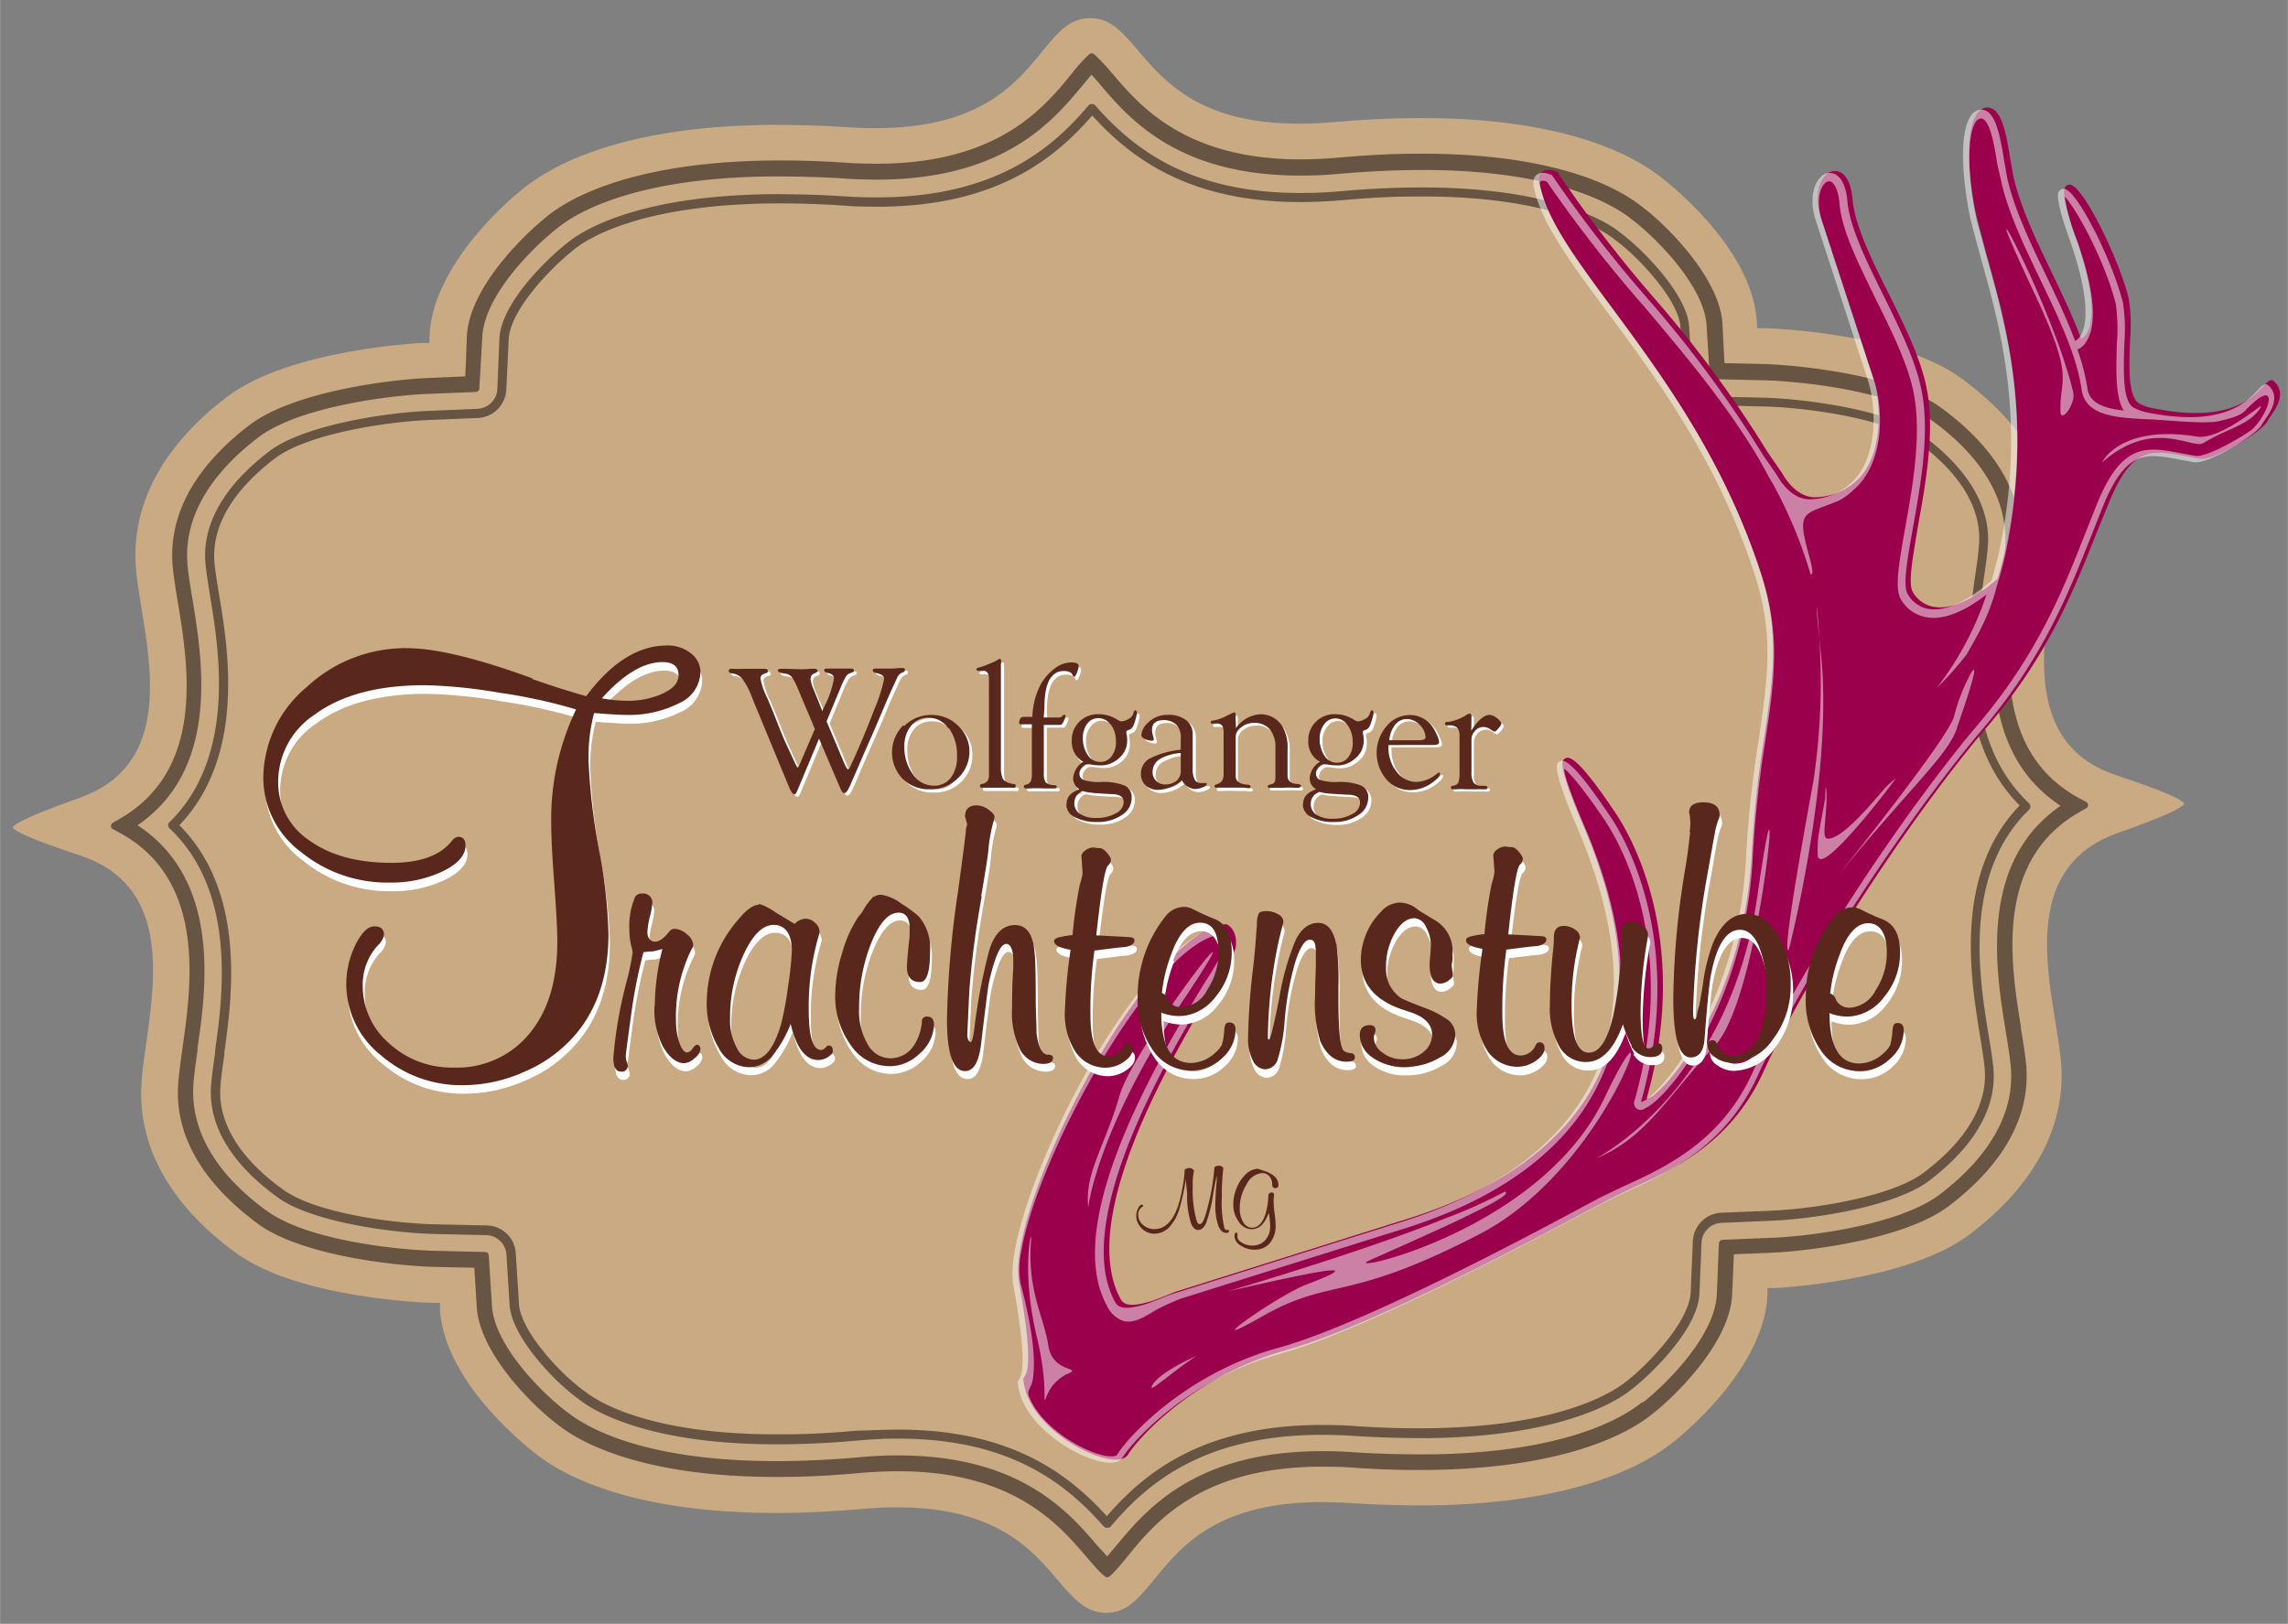
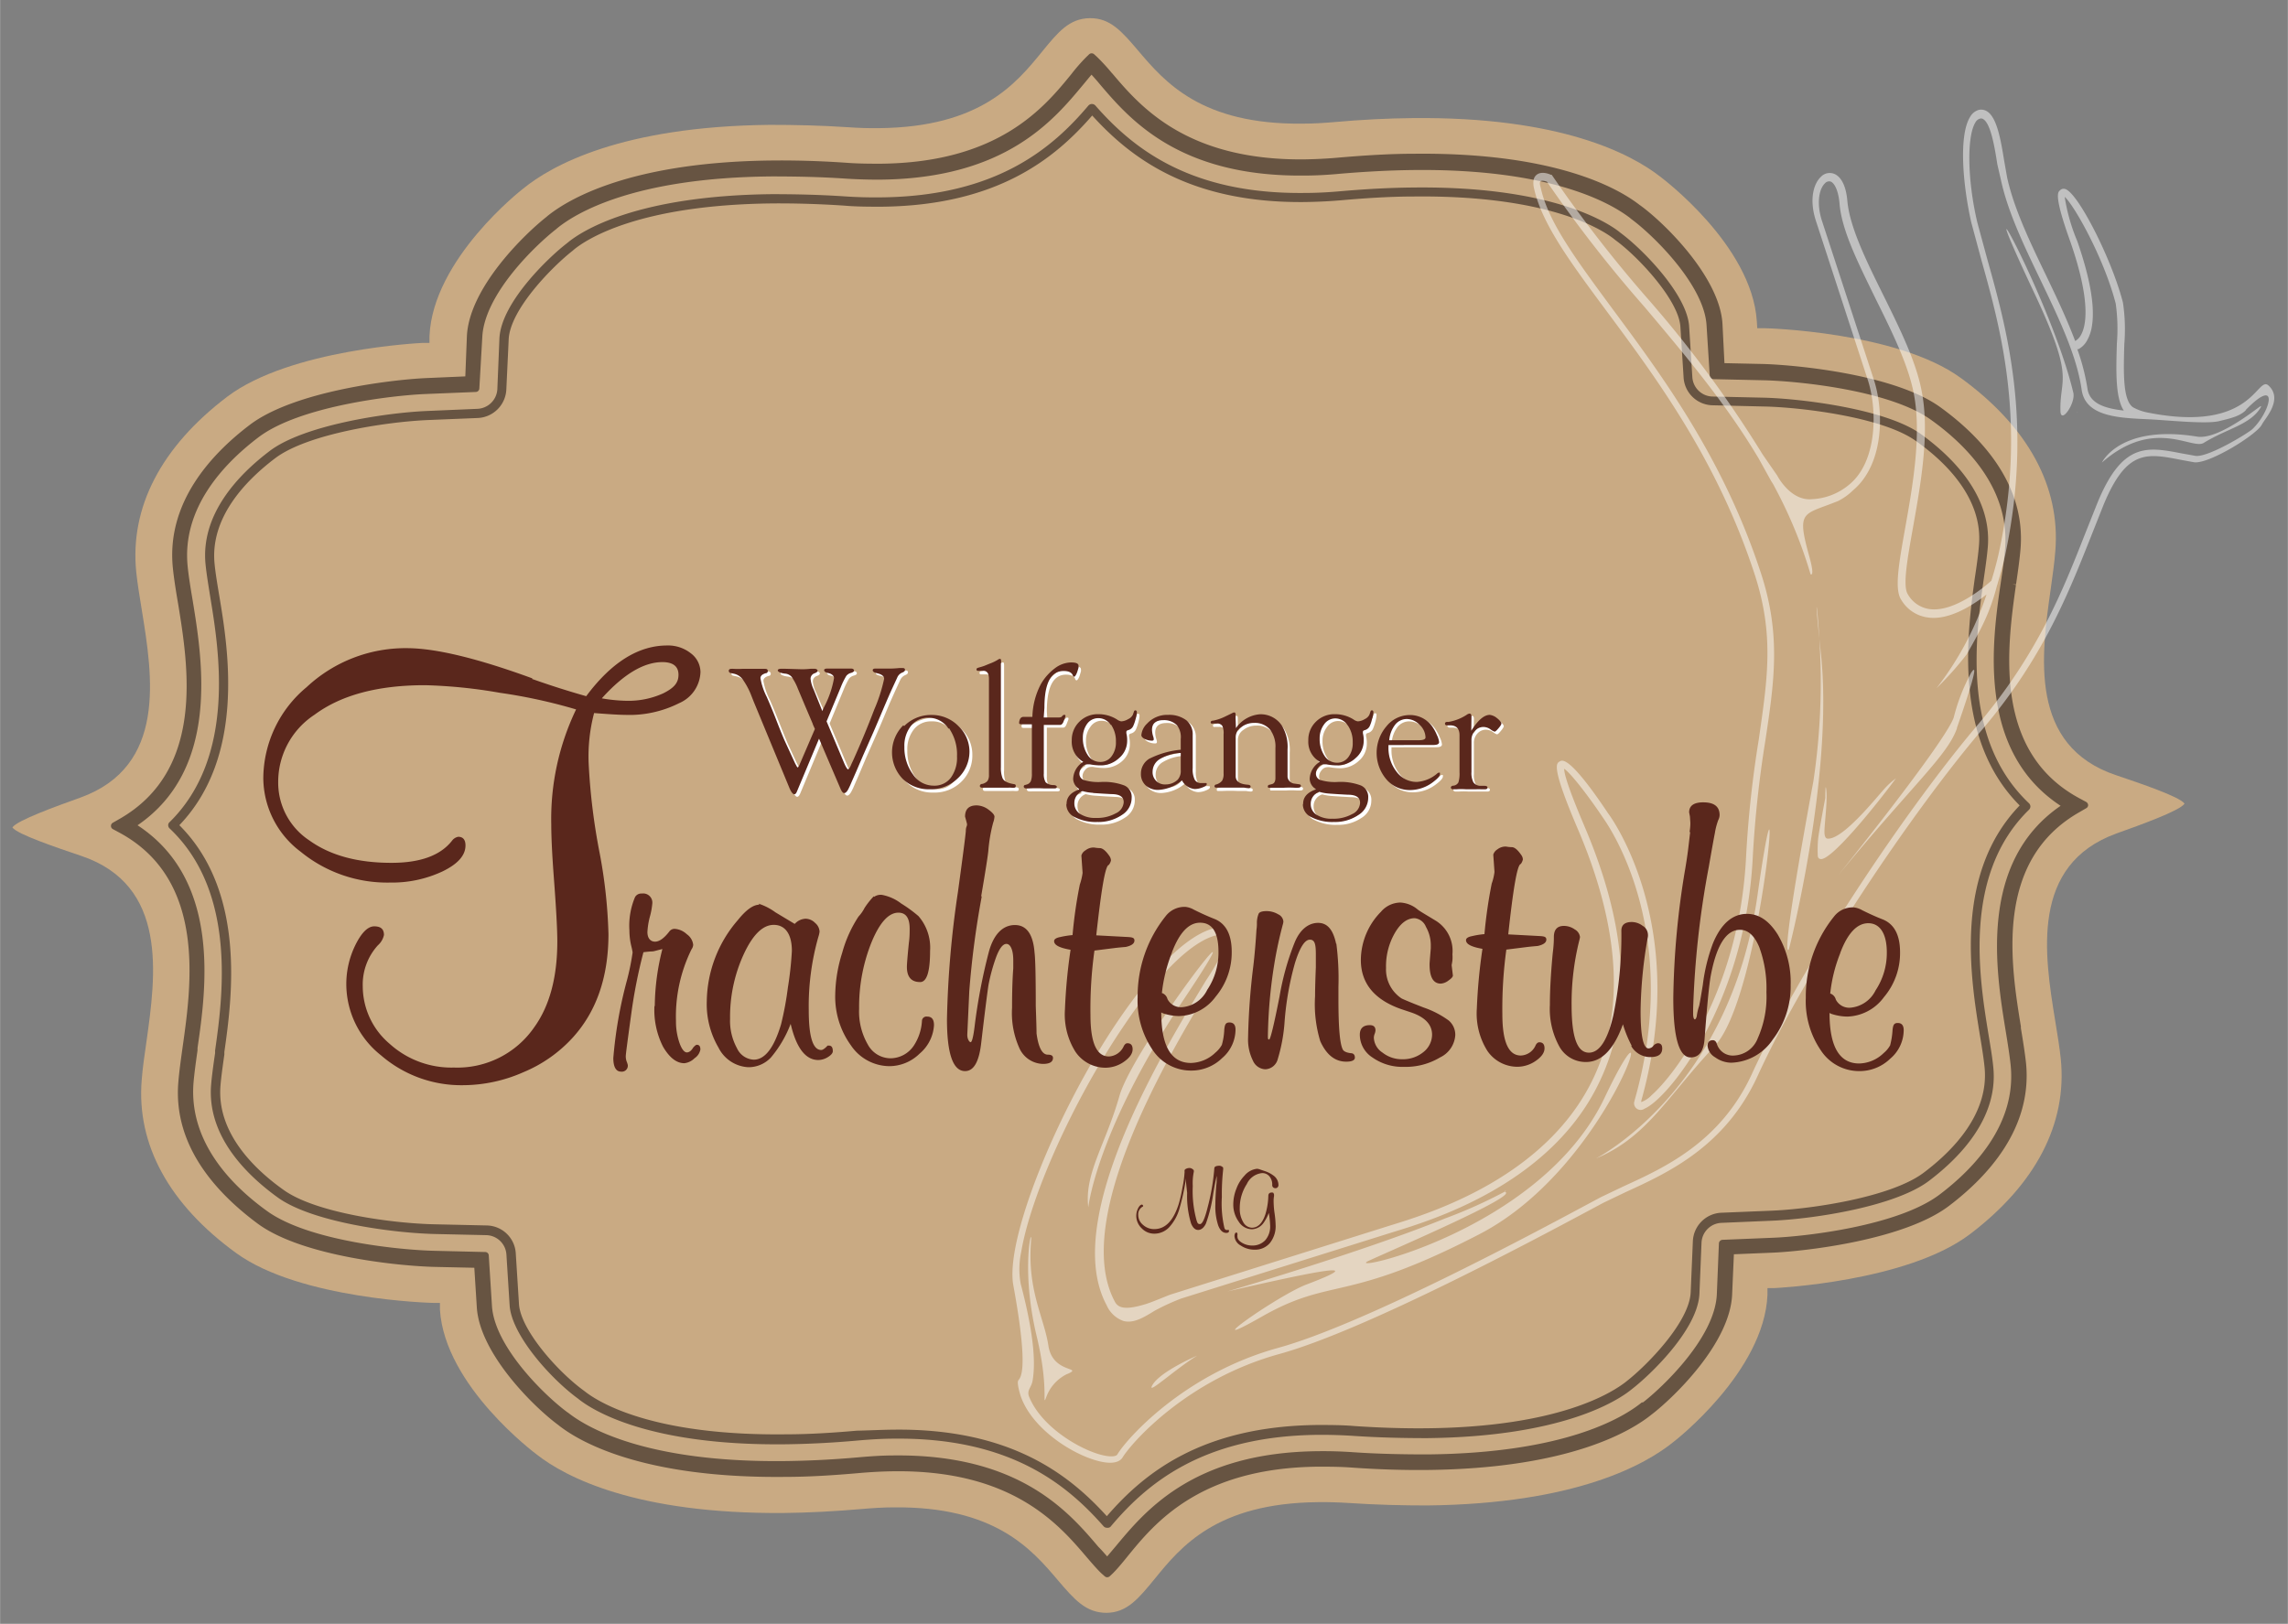
<svg xmlns="http://www.w3.org/2000/svg" id="Ebene_1" data-name="Ebene 1" width="93.25mm" height="66.2mm" viewBox="0 0 264.33 187.67">
  <rect x="0" y="0" width="264.33" height="187.67" fill="#808080" stroke="none" />
  <defs>
    <style>.cls-1{fill:none;}.cls-2{fill:#c9aa83;}.cls-3{fill:#675442;}.cls-4{fill:#9a004b;}.cls-5{opacity:0.5;}.cls-6{clip-path:url(#clip-path);}.cls-7{fill:#fff;}.cls-8{fill:#5a271c;}</style>
    <clipPath id="clip-path">
      <rect class="cls-1" x="102.68" y="-11.83" width="176.63" height="202.48" />
    </clipPath>
  </defs>
  <title>wolfganger-trachtenstube</title>
  <path class="cls-2" d="M127.83,186.4c-2.38,0-3.72-1.55-5.59-3.74-3.07-3.62-7.29-8.57-19-8.45-1.17,0-2.41.08-3.67.19-3.12.27-6.13.43-9,.46C73.46,175,65.31,170.7,62,168.1c-.13-.1-10.62-7.9-11.18-16.72l0-.8H50c-.16,0-15.33-.4-22.71-5.75-7.76-5.63-11.54-12.55-10.93-20,.1-1.36.32-2.86.55-4.45,1.07-7.63,2.55-18.08-7.56-21.47-2.77-.94-7.37-2.48-7.93-3.28.54-.82,5.1-2.46,7.86-3.45,10-3.62,8.34-14,7.1-21.63-.26-1.59-.51-3.09-.65-4.44-.76-7.46,2.87-14.46,10.51-20.26,7.27-5.51,22.42-6.21,22.58-6.22l.79,0,0-.79C50,29.91,60.3,21.9,60.41,21.82c3.29-2.69,11.35-7.21,28.5-7.39,2.84,0,5.86.06,9,.27,1.26.09,2.5.13,3.67.11h0c11.7-.12,15.81-5.16,18.81-8.84,1.82-2.23,3.13-3.84,5.51-3.87s3.72,1.56,5.59,3.75c3.07,3.62,7.29,8.57,19,8.44,1.17,0,2.4-.07,3.67-.18,3.11-.28,6.13-.43,9-.46,17.16-.19,25.31,4.16,28.64,6.76.13.1,10.61,7.9,11.17,16.73l.05.79.8,0c.15,0,15.32.38,22.7,5.74,7.76,5.63,11.54,12.55,10.94,20-.1,1.35-.32,2.86-.54,4.45-1.08,7.63-2.56,18.08,7.55,21.47,2.77.94,7.36,2.48,7.92,3.29-.54.82-5.1,2.46-7.85,3.44-10,3.61-8.34,14-7.1,21.63.26,1.59.51,3.09.65,4.44.75,7.47-2.88,14.47-10.51,20.26-7.28,5.51-22.44,6.21-22.59,6.22l-.79,0,0,.79c-.38,8.85-10.69,16.86-10.8,16.94-3.29,2.69-11.35,7.2-28.5,7.39h0c-2.85,0-5.87-.07-9-.28-1.27-.08-2.5-.12-3.67-.1-11.7.12-15.81,5.16-18.81,8.84C131.52,184.77,130.2,186.38,127.83,186.4Z" />
  <path class="cls-3" d="M127.89,176.57a.52.52,0,0,1-.4-.18c-4.21-4.78-10.76-10.26-24.17-10.12-1.35,0-2.8.09-4.29.22-2.87.26-5.67.4-8.34.43-15.74.17-22.16-3.91-23.76-5.15l-.15-.12c-3.18-2.32-7.69-7.37-7.91-10.79L58.5,145a2.39,2.39,0,0,0-2.34-2.25l-5.86-.13c-4.95-.11-14.28-1.37-18.23-4.23-3.77-2.73-8.16-7.19-7.69-13,.08-1,.26-2.32.46-3.68l0-.3c.84-5.93,2.59-18.27-5.26-25.67a.52.52,0,0,1-.16-.37A.48.48,0,0,1,19.6,95c7.69-7.57,5.68-19.9,4.71-25.83-.23-1.45-.46-2.82-.57-3.92-.59-5.77,3.71-10.33,7.41-13.13,3.87-2.94,13.18-4.4,18.13-4.62l5.87-.25A2.41,2.41,0,0,0,57.45,45l.24-5.86c.18-4.21,5.82-9.51,7.77-11l.17-.14c1.54-1.26,7.79-5.39,23.53-5.56,2.65,0,5.46.06,8.35.25,1.43.1,2.88.14,4.3.12,13.39-.14,19.83-5.75,23.94-10.62a.54.54,0,0,1,.79,0c4.21,4.79,10.76,10.26,24.16,10.11,1.43,0,2.87-.08,4.29-.21,2.89-.25,5.71-.4,8.35-.42,15.58-.17,22.06,3.84,23.67,5.07l.21.17c2.56,1.88,7.7,7.14,7.93,10.81l.37,5.86a2.39,2.39,0,0,0,2.35,2.25l5.87.13c4.19.1,14.15,1.27,18.22,4.23,3.76,2.73,8.16,7.2,7.7,13-.09,1.09-.28,2.41-.51,4-.89,6.38-2.55,18.25,5.26,25.64a.53.53,0,0,1,.17.37.55.55,0,0,1-.16.38c-7.69,7.5-5.74,19.45-4.7,25.87.24,1.44.47,2.8.57,3.88.59,5.77-3.71,10.33-7.42,13.14-3.88,2.95-13.18,4.4-18.12,4.61l-5.86.25a2.4,2.4,0,0,0-2.31,2.3l-.24,5.88c-.18,4.19-5.8,9.49-7.76,11l-.1.08c-1.56,1.27-7.9,5.45-23.61,5.62-2.65,0-5.47-.06-8.36-.25-1.47-.1-2.91-.14-4.29-.13-13.42.15-19.84,5.76-23.94,10.64A.53.53,0,0,1,127.89,176.57Zm-24.57-11.34c13.41-.14,20.18,5.18,24.55,10,4.26-4.93,10.91-10.4,24.34-10.54,1.4,0,2.87,0,4.37.13,2.87.19,5.65.28,8.29.25,15.36-.16,21.45-4.17,23-5.39l.11-.09c2.24-1.75,7.21-6.77,7.35-10.25l.25-5.88a3.44,3.44,0,0,1,3.3-3.3l5.86-.24c4.82-.21,13.85-1.6,17.54-4.41,3.5-2.64,7.55-6.91,7-12.2-.1-1-.32-2.39-.56-3.81-1.05-6.5-3-18.52,4.62-26.41-7.77-7.78-6-20.16-5.2-26.17.24-1.58.42-2.88.5-3.94.43-5.3-3.71-9.48-7.27-12-3.87-2.82-13.55-3.93-17.63-4l-5.87-.14a3.42,3.42,0,0,1-3.36-3.22l-.37-5.86c-.2-3.13-5-8.2-7.5-10l-.26-.21c-1.52-1.16-7.75-5-23-4.84-2.62,0-5.4.17-8.26.42-1.45.13-2.93.2-4.38.22-13.4.14-20.18-5.18-24.56-10-4.27,4.93-10.93,10.4-24.33,10.54-1.44,0-2.92,0-4.38-.13-2.86-.19-5.64-.27-8.27-.25-15.4.17-21.4,4.12-22.88,5.32l-.17.15c-2.26,1.76-7.24,6.76-7.39,10.26L58.49,45a3.46,3.46,0,0,1-3.29,3.31l-5.87.24c-4.83.22-13.86,1.61-17.55,4.41-3.49,2.64-7.53,6.9-7,12.2.1,1.06.33,2.42.57,3.86,1,6,3,18.38-4.64,26.35,7.8,7.79,6.05,20.2,5.2,26.21l0,.29c-.19,1.35-.37,2.62-.45,3.63-.42,5.3,3.71,9.47,7.26,12,3.76,2.73,12.82,3.92,17.64,4l5.86.13a3.42,3.42,0,0,1,3.36,3.22l.37,5.86c.19,3,4.49,7.83,7.48,10l.17.13c1.54,1.2,7.71,5.1,23.12,4.93,2.64,0,5.42-.17,8.26-.42C100.46,165.32,101.93,165.24,103.32,165.23Z" />
  <path class="cls-3" d="M241,92.67l-.78-.42c-10-5.4-8.32-17.45-7.31-24.65l-.42-.06h0l.43,0c.22-1.5.42-2.91.52-4.12.61-7.54-4.7-13.05-9.26-16.35-5.22-3.79-16.48-4.87-20.38-5l-4.57-.1L199,37.39c-.34-5.3-6.52-11.47-9.45-13.62l-.12-.08c-2.35-1.84-9.6-6.1-26.08-5.92-2.72,0-5.63.18-8.65.44-1.41.13-2.76.19-4,.21-13.64.14-19-6.16-22.19-9.92l-.07-.07a23.3,23.3,0,0,0-1.7-1.85l-.34-.31a.43.43,0,0,0-.57,0l-.32.31a21.23,21.23,0,0,0-1.75,2c-3.11,3.81-8.33,10.2-22,10.34-1.23,0-2.57,0-4-.11-3-.21-5.93-.29-8.65-.26C72.63,18.73,65.5,23.12,63.2,25l-.05.05,0,0c-2.48,1.94-9,8.21-9.22,13.87l-.18,4.58-4.6.2C45.22,43.89,34,45.2,28.85,49.1c-4.48,3.4-9.66,9-8.89,16.54.11,1.07.3,2.36.62,4.21C21.74,77,23.69,89,13.79,94.65l-.77.44a.42.42,0,0,0-.21.36.41.41,0,0,0,.21.37l.78.42c10,5.41,8.32,17.48,7.3,24.69-.2,1.43-.41,2.93-.51,4.18-.61,7.54,4.69,13,9.24,16.36,5.23,3.79,16.48,4.86,20.38,4.95l4.58.1.29,4.58c.34,5.32,6.53,11.48,9.45,13.62l.06.05,0,0c2.35,1.84,9.6,6.09,26.09,5.92,2.79,0,5.7-.19,8.65-.45,1.4-.12,2.75-.19,4-.2,13.63-.15,19,6.15,22.2,9.91.28.32,1.2,1.42,1.76,1.93l.34.3a.43.43,0,0,0,.28.11.46.46,0,0,0,.29-.11l.33-.31c.54-.51,1.44-1.63,1.74-2,3.11-3.82,8.33-10.22,22-10.36,1.24,0,2.59,0,4,.11,3,.21,5.88.3,8.67.27,16.5-.18,23.61-4.56,25.91-6.44l0,0,.07-.05c2.48-1.93,9-8.19,9.2-13.85l.2-4.59,4.59-.19c3.88-.18,15.1-1.49,20.25-5.39,4.49-3.4,9.68-9,8.91-16.55-.13-1.18-.35-2.56-.59-4l0-.19c-1.16-7.17-3.12-19.18,6.79-24.79l.77-.45a.41.41,0,0,0,.21-.36A.46.46,0,0,0,241,92.67Zm-51.33,69.42c-2.15,1.75-8.87,5.86-24.78,6-2.71,0-5.58-.05-8.52-.25-1.43-.1-2.82-.14-4.14-.12-14.48.15-20,7-23.34,11l-.28.33-.7.83c-.34-.38-.71-.81-1-1.09l-.06-.07c-3.4-4-9.1-10.66-23.56-10.51-1.31,0-2.7.09-4.14.22-2.92.26-5.78.4-8.5.43-15.94.17-22.78-3.83-25-5.57l-.08-.05c-2.72-2-8.44-7.63-8.74-12.3l-.37-5.85a.41.41,0,0,0-.41-.39l-5.86-.14c-3.73-.08-14.49-1.08-19.35-4.6-4.17-3-9-8-8.5-14.74.09-1.1.27-2.42.47-3.82l0-.29c1-6.81,2.74-19.4-6.93-25.73,9.54-6.53,7.49-19.09,6.38-25.92-.25-1.48-.48-2.88-.59-4-.68-6.69,4.08-11.81,8.18-14.92,4.76-3.61,15.5-4.84,19.24-5l5.88-.24a.42.42,0,0,0,.4-.4L55.71,39c.21-5,6.22-10.72,8.54-12.52l.1-.09c2.14-1.75,8.86-5.86,24.79-6,2.71,0,5.57.05,8.5.25,1.39.09,2.79.13,4.14.12,14.47-.16,20-6.94,23.38-11,.21-.25.59-.72.94-1.13.35.38.74.83,1,1.15,3.41,4,9.12,10.66,23.58,10.51,1.37,0,2.76-.08,4.13-.21,2.94-.25,5.8-.4,8.51-.43,15.9-.17,22.77,3.83,25,5.54l.1.09c2.61,1.91,8.45,7.66,8.74,12.29l.37,5.85a.44.44,0,0,0,.41.4l5.87.13c3.74.09,14.52,1.1,19.34,4.61,4.18,3,9,8,8.51,14.74-.08,1.14-.27,2.47-.52,4.15-1,6.8-2.71,19.36,6.93,25.68-9.52,6.53-7.48,19.09-6.35,26,.24,1.47.46,2.85.58,4,.67,6.68-4.08,11.8-8.2,14.92-4.78,3.63-15.5,4.85-19.23,5l-5.87.24a.44.44,0,0,0-.41.4l-.24,5.88c-.21,5-6.22,10.71-8.52,12.5Z" />
-   <path class="cls-4" d="M262.79,44.11c-1.39-1.33-1.71,5.53-13.92,3.1a5.45,5.45,0,0,1-1.77-.61c-1.24-.84-1.13-4.14-1-7.31a20.92,20.92,0,0,0-.16-4.81c-1.29-5-5.23-12.75-6.68-13.12a.59.59,0,0,0-.58.17c-.24.25-.67.72,1.23,6.19,2.41,7,1.8,9.74,1.21,10.76a1.65,1.65,0,0,1-.67.7c-.93-2.51-2.16-5.08-3.37-7.61-1.82-3.79-3.71-7.72-4.49-11.29l-.33-1.87c-.38-2.33-.81-5-1.93-5.75a1.31,1.31,0,0,0-1-.2,1.65,1.65,0,0,0-1,.81c-1.32,2.09-.93,7.71.13,12.18l1.16,4.35c2.2,7.86,5.21,18.61,2.11,33.46-.24,1.17-.57,2.38-.94,3.62-.68.6-4.22,3.64-7.11,3.29A3.46,3.46,0,0,1,221,68.44c-.6-1,0-4,.59-7.63.87-4.89,2-11,1-15.92-.65-3.41-2.56-7.28-4.41-11-2-4-3.89-7.86-4.16-10.89-.2-2.3-1.05-3-1.55-3.15a1.43,1.43,0,0,0-1.51.36c-.77.73-1.39,2.47-.59,5l6,18.39c1.12,3.34,1.19,9.54-2.2,12.23a7.24,7.24,0,0,1-4.2,1.63c-2.54.23-4.06-2.74-4.06-2.75h0l-1.68-2.43a135.12,135.12,0,0,0-13.05-17.75A150.53,150.53,0,0,1,180,20l-.06-.1-.11-.05c-.1-.05-1.05-.46-1.64,0a1,1,0,0,0-.36.65,2.49,2.49,0,0,0,.05.88c.9,4.12,4.22,8.6,8.42,14.26C192,43.39,199.1,53,203.39,66.15c2.25,6.91,1.49,12,.45,18.95a125.81,125.81,0,0,0-1.45,13.36,51.64,51.64,0,0,1-.64,6c-2,12-7.87,19.63-10.28,21.76a3.45,3.45,0,0,1-1.21.81,1.54,1.54,0,0,0,0-.16,50.64,50.64,0,0,0,1.23-5.45c2.88-17.21-5-27.66-5.07-27.78-4.42-6.61-5.28-6.15-5.56-6-.44.24-1,.56,2.06,7.79,4.83,11.3,5.47,20.94,1.89,28.66-5.39,11.63-19,15.81-23.49,17.18l-25.43,8c-.81.29-2.09.86-2.89,1.11-2.11.64-3.11.56-3.55-.26-5.11-9.46,6.26-28.59,11.22-36.76a21.1,21.1,0,0,0,2.07-3.73c.34-2.06-.87-2.73-.93-2.76l-.11-.06-.12,0c-4,.46-8.57,6.13-11.75,10.8-6.87,10.08-13.1,25.22-12.11,30.6,1.88,10.26.73,10.67.55,11s.29,1.76.29,1.76c1.4,4.13,6.89,7.38,9.9,7.7,1.17.13,1.66-.24,1.87-.58,1-1.66,7.4-9,18.1-12,9.93-2.73,29.48-13.21,35.9-16.66l1.58-.83,2.57-1.24c4.85-2.21,11.49-5.24,15.22-13.42,5.84-12.81,18-30.75,25.93-40,7.1-8.32,10-15.84,12.64-22.46L243.69,58c2.65-6.48,5-6,8.86-5.27l1.58.29c1.71.29,7.53-3.34,7.89-4.43.18-.51,2.5-2.8.77-4.45" />
  <g class="cls-5">
    <g class="cls-6">
      <path class="cls-7" d="M170.86,142.67c-15.46,8-16.93,4.86-25.05,9.48s1.76-2.42,5.14-3.7c7.22-2.74,1.89-1.73-9.13.8,0,0,15.72-4.6,25.13-8.43a55.11,55.11,0,0,0,6.92-3.11s0,0,.07.07c1.12.55-12.07,6.23-15.74,7.9s19.77-3.24,27.17-18.79.95,7.84-14.51,15.78m3-5c0-.1.27-.18,0,0m24.25-16.78c-5.62,6-7.83,10.54-13.73,13,0,0,15.46-7.81,18.66-30.37s.69,11.37-4.93,17.36M138.3,156.68c-2.58,1.59-5.79,4.59-5.2,3.46.85-1.61,5.2-3.46,5.2-3.46m-15,2.11a4.78,4.78,0,0,0-2.46,2.77c-.45,1.12.34-1.27-1.07-7.11-1.88-7.81-.49-13-.65-11.08-.48,5.74,1.51,8.91,2,12.16s4.11,2.42,2.21,3.26M226.1,84.16c-1.11,3.17-5,6.4-13.73,17,0,0,12.28-15.25,13.35-18.23a21.87,21.87,0,0,1,2-5.15c1.17-1.83-.7,3.66-1.64,6.37M261.24,47c-1.17,2.08-3.9,2.5-6.64,4.19-1.35.83-5.76-3-11.76,2.27,0,0,2.07-4.45,11-3,2.61.43,7.5-3.78,7.35-3.51m-51,26.84c-.57-5.48-.23-4.13,0,0m.17,1.64c1.55,14.07-3.69,34.31-3.69,34.31-.69.8.7-7.85,2.84-19.48a77.33,77.33,0,0,0,.68-16.47c.05.5.11,1,.17,1.64m29.55-27.84a.19.19,0,0,1,.06.14l-.06-.14M261.35,49c-.36,1.08-6.18,4.71-7.89,4.42l-1.58-.29c-3.87-.75-6.21-1.2-8.87,5.27l-1.38,3.48C239,68.5,236.09,76,229,84.33c-7.92,9.29-20.09,27.24-25.93,40-3.74,8.18-10.37,11.21-15.22,13.43L185.26,139l-1.57.84c-6.42,3.44-26,13.92-35.9,16.65-10.7,2.95-17.09,10.29-18.1,11.95-.21.34-.7.71-1.87.59-3-.33-8.5-3.57-9.91-7.7,0,0-.46-1.44-.28-1.77s1.32-.74-.56-11c-1-5.39,5.25-20.53,12.11-30.61,3.18-4.67,7.81-10.33,11.76-10.8l.12,0,.11.06c.05,0,1.27.7.93,2.76a20.8,20.8,0,0,1-2.08,3.73c-5,8.17-16.32,27.31-11.21,36.76.44.82,1.44.9,3.55.26.8-.25,2.08-.81,2.89-1.11l25.43-8c4.47-1.37,18.09-5.55,23.49-17.18,3.58-7.71,2.94-17.36-1.9-28.66-3.08-7.22-2.49-7.55-2.05-7.78.28-.16,1.14-.62,5.56,6,.09.11,7.95,10.56,5.07,27.77a53.93,53.93,0,0,1-1.23,5.46,1.12,1.12,0,0,0,0,.15,3.15,3.15,0,0,0,1.21-.81c2.41-2.13,8.27-9.74,10.28-21.76a51.69,51.69,0,0,0,.63-6,125.54,125.54,0,0,1,1.46-13.36c1-7,1.8-12-.46-19-4.28-13.18-11.39-22.75-17.1-30.45-4.2-5.66-7.52-10.13-8.42-14.26a2.48,2.48,0,0,1-.05-.88,1,1,0,0,1,.36-.65c.59-.47,1.53-.06,1.64,0l.1,0,.07.1a151.91,151.91,0,0,0,11.25,14.48,134.35,134.35,0,0,1,13.05,17.74l1.68,2.43v0s1.52,3,4.06,2.74a7.17,7.17,0,0,0,4.2-1.63c3.39-2.69,3.31-8.88,2.19-12.22l-6-18.4c-.79-2.54-.17-4.28.6-5a1.4,1.4,0,0,1,1.51-.36c.49.18,1.35.84,1.55,3.14.27,3,2.15,6.85,4.16,10.9,1.84,3.73,3.76,7.6,4.41,11,1,4.95-.13,11-1,15.92-.64,3.59-1.19,6.68-.59,7.63a3.43,3.43,0,0,0,2.56,1.73c2.89.36,6.43-2.68,7.1-3.29.38-1.23.71-2.45.95-3.62,3.1-14.85.09-25.6-2.11-33.46l-1.17-4.35c-1-4.47-1.44-10.08-.12-12.18a1.67,1.67,0,0,1,1-.8,1.28,1.28,0,0,1,1,.2c1.13.77,1.56,3.41,1.94,5.74l.33,1.87c.78,3.58,2.66,7.5,4.49,11.3,1.21,2.52,2.43,5.09,3.37,7.6a1.65,1.65,0,0,0,.67-.7c.58-1,1.2-3.78-1.22-10.76C237.3,22.67,237.73,22.2,238,22a.57.57,0,0,1,.58-.16c1.46.36,5.4,8.09,6.69,13.12a20.86,20.86,0,0,1,.16,4.81c-.09,3.16-.2,6.46,1,7.3a5.72,5.72,0,0,0,1.76.62c12.22,2.42,12.54-4.44,13.93-3.11,1.73,1.65-.59,3.95-.77,4.46M240,40.36a24.5,24.5,0,0,1,1.17,4.54c.24,1.74,2,2.3,4.2,2.55-1-1.51-.89-4.68-.8-7.76a21.09,21.09,0,0,0-.13-4.59c-1.36-5.28-4.81-11.39-5.9-12.35A21.84,21.84,0,0,0,240,27.88c1.73,5,2,8,1.68,9.85a4.74,4.74,0,0,1-.56,1.63,2.48,2.48,0,0,1-1,1m19.4,7c-.68.7-1.59.94-3.13,1.31s-5.84-.1-8.13-.21c-3.6-.16-7.32-.33-7.76-3.42-.57-4-2.7-8.39-4.75-12.67-1.84-3.83-3.75-7.8-4.55-11.46L230.76,19c-.31-2-.75-4.64-1.6-5.21a.45.45,0,0,0-.4-.08.87.87,0,0,0-.54.45c-1,1.63-.92,6.71.23,11.56L229.61,30c2.22,7.93,5.26,18.8,2.12,33.83-.24,1.18-.57,2.39-.94,3.62a.39.39,0,0,1-.06.18,23.83,23.83,0,0,1-2,5.26c-.09.2-1.4,2.58-1.53,2.76a36.51,36.51,0,0,1-3.47,3.89,36.3,36.3,0,0,0,5.78-10.83c-1.5,1.17-4.26,3-6.74,2.66a4.21,4.21,0,0,1-3.14-2.09c-.77-1.21-.25-4.14.47-8.2.86-4.82,1.94-10.82,1-15.63-.64-3.3-2.52-7.12-4.35-10.81-2-4.11-4-8-4.23-11.18-.15-1.58-.63-2.31-1-2.47a.64.64,0,0,0-.68.2c-.63.59-1,2.15-.39,4.19l6,18.37c1.23,3.66,1.27,9.88-2.38,12.93a6.86,6.86,0,0,1-1.7,1.22c-4.07,1.65-4.84,1-3.34,6.4.69,2.47.15,2.07.15,2.07A52.91,52.91,0,0,0,205,56.23c-.11-.25-.36-.6-.42-.72h0L203.19,53c-3.81-6.41-8.61-12.09-13.24-17.58A153.55,153.55,0,0,1,178.72,21c-.24-.09-.59-.16-.72-.06s-.13.29,0,.74c.86,4,4.14,8.37,8.28,14C192,43.39,199.14,53,203.47,66.32c2.31,7.1,1.51,12.49.48,19.32a127.6,127.6,0,0,0-1.44,13.28C201.7,116,192.71,127,190,128.13a.76.76,0,0,1-1.17-.86,2.1,2.1,0,0,1,.06-.24,51.76,51.76,0,0,0,1.21-5.38c2.82-16.84-4.82-27-4.92-27.17-1.65-2.46-3.71-5.14-4.47-5.63,0,.51.37,2,2.34,6.63,3.67,8.6,5,16.27,3.85,22.9a24.93,24.93,0,0,1-2,6.42c-5.54,12-19.42,16.21-24,17.61l-24.45,7.67a26.19,26.19,0,0,0-3.06,1.41c-1.25.77-2.42,1.49-3.6,1.18a3.33,3.33,0,0,1-1.94-1.82c-1.46-2.71-1.63-6.13-1-9.85,1.65-9.82,8.84-21.69,12.49-27.7a31.24,31.24,0,0,0,2-3.45c.2-1.17-.22-1.68-.42-1.84-2.84.43-6.75,4.11-11,10.42-5.93,8.71-10.87,19.85-11.94,26.25a9.45,9.45,0,0,0-.06,3.7c1.67,6.33,1.67,9.42,1.38,11.15-.14.84-.63,1.05-.46,1.76,1.46,3.86,6.7,6.71,9.14,7,.58.07,1,0,1.11-.2,1-1.71,7.62-9.29,18.57-12.31,9.84-2.71,29.33-13.15,35.74-16.59l1.57-.84,2.62-1.25c4.73-2.16,11.21-5.12,14.82-13,5.88-12.87,18.1-30.9,26-40.23,7-8.22,9.93-15.66,12.51-22.23l1.39-3.49c2.9-7.08,5.77-6.52,9.75-5.75l1.56.28c1.44.25,6.12-2.63,6.59-3.07,2.13-2,3.21-6.29-.76-2.22m-19.91-2c.28,1.22-1.45,3.69-1.49,2.12-.11-4,1.76-3.49-3.08-13.77-8.29-17.6,2.05,1,4.57,11.65M219.07,89.92c-2.63,3.56-7.68,9.72-8.77,9.35-.09,0-.31-.09-.29-.49a13.77,13.77,0,0,1,.05-1.9c.1-.85.82-4.65.82-4.65s0-2.15.13-.8-.28,4.16-.22,4.89.39.63.76.56c2-.53,5.63-5.2,6.37-5.94a8.49,8.49,0,0,1,1.15-1m-93.34,49.6c-.48-3.9,2-7.25,3.6-12.89s17.43-26.13,7.58-11.37c-10.27,15.41-11.18,24.26-11.18,24.26" />
    </g>
  </g>
  <path class="cls-8" d="M147.18,137.92a.32.32,0,0,0-.23-.1q-.4,0-.42.36a8,8,0,0,1-.35,2.19c-.34,1-.85,1.52-1.55,1.52a1.19,1.19,0,0,1-1-.64,3,3,0,0,1-.4-1.63,5.06,5.06,0,0,1,.81-2.77,2.19,2.19,0,0,1,1.75-1.27,1.06,1.06,0,0,1,.86.37,1.45,1.45,0,0,1,.33,1,.36.36,0,0,0,.05.21.36.36,0,0,0,.35.16.28.28,0,0,0,.22-.1.37.37,0,0,0,.1-.24,1.34,1.34,0,0,0-.54-1.09,3.41,3.41,0,0,0-1-.53l-.56-.19a1.24,1.24,0,0,0-.38-.09,2.19,2.19,0,0,0-1.44.79,4.31,4.31,0,0,0-.94,1.51,4.89,4.89,0,0,0-.36,1.83,3.39,3.39,0,0,0,.64,2,1.84,1.84,0,0,0,1.5.86,1.72,1.72,0,0,0,1.36-.74,4.65,4.65,0,0,0,.6-1.15,9.25,9.25,0,0,1,.16,1.48,2.41,2.41,0,0,1-.56,1.67,2,2,0,0,1-1.51.62,2.22,2.22,0,0,1-1.18-.32c-.36-.21-.53-.45-.53-.71a.45.45,0,0,1,0-.18.58.58,0,0,0,0-.13c0-.1-.05-.16-.14-.16s-.2.14-.2.41a1.34,1.34,0,0,0,.72,1.09,2.85,2.85,0,0,0,1.61.48,2.23,2.23,0,0,0,1.77-.78,3.11,3.11,0,0,0,.65-2.12,10.54,10.54,0,0,0-.12-1.31,10.59,10.59,0,0,1-.11-1.4,3.09,3.09,0,0,1,.05-.59v-.15a.27.27,0,0,0-.11-.21m-9.93,0a10.85,10.85,0,0,0,.45,3.52c.2.5.48.76.82.76s.67-.25.9-.74a17,17,0,0,0,.84-3.43c.15-.89.29-1.59.41-2.09,0,.32,0,.71-.06,1.18-.06.85-.1,1.56-.1,2.13a7,7,0,0,0,.33,2.43c.22.58.53.86.93.86.21,0,.31-.07.31-.21s0-.13-.1-.13h-.06a.34.34,0,0,1-.13,0c-.09,0-.17-.07-.23-.21a12.43,12.43,0,0,1-.3-3.6,25.32,25.32,0,0,1,.15-3.15.94.94,0,0,0,0-.18c0-.06,0-.12-.14-.18a.43.43,0,0,0-.27-.1c-.4,0-.61.1-.61.3a25.35,25.35,0,0,1-.77,4.5c-.32,1.29-.61,1.94-.88,1.94s-.29-.13-.39-.39a12.72,12.72,0,0,1-.45-4,6.44,6.44,0,0,1,.12-1.65.45.45,0,0,0,0-.13c0-.06-.06-.13-.17-.2a.54.54,0,0,0-.33-.11.86.86,0,0,0-.39.09c-.12.06-.18.13-.18.2s0,.07,0,.1a.49.49,0,0,1,0,.14,11.9,11.9,0,0,1-.24,1.73,17.08,17.08,0,0,1-.44,1.92c-.61,1.92-1.55,2.88-2.81,2.88a1.89,1.89,0,0,1-1.31-.49,1.48,1.48,0,0,1-.55-1.15,1,1,0,0,1,.49-.94c.05,0,.08-.08.08-.1s-.05-.15-.16-.15-.29.14-.43.43a2,2,0,0,0-.21.87,2,2,0,0,0,.63,1.44,2,2,0,0,0,1.48.62,2.35,2.35,0,0,0,1.7-.75,5.36,5.36,0,0,0,1.19-2.17,25,25,0,0,0,.74-3.47c0,.21,0,.33,0,.38Z" />
-   <path class="cls-7" d="M212.83,111.07q1.3-3.43,3.25-3.43c1.42,0,2.13,1.13,2.13,3.38a7.74,7.74,0,0,1-1.3,4.38,3.55,3.55,0,0,1-2.87,2,1.74,1.74,0,0,1-1.72-.92,1,1,0,0,0-.6-.7h-.05a17.73,17.73,0,0,1,1.16-4.68m-1.06,7a6,6,0,0,0,1.85.33,5.44,5.44,0,0,0,4.27-2.25,7.92,7.92,0,0,0,1.85-5.17c0-2-.68-3.25-2-3.8-.77-.31-1.56-.67-2.36-1.07a2.62,2.62,0,0,0-1-.32,2.73,2.73,0,0,0-2.27,1.06,14.8,14.8,0,0,0-3.24,9.37,10.1,10.1,0,0,0,1.73,6.1,5.31,5.31,0,0,0,4.48,2.38,5.12,5.12,0,0,0,3.55-1.43,4.4,4.4,0,0,0,1.55-3.29c0-.56-.23-.84-.7-.84s-.54.28-.6.84a7.75,7.75,0,0,1-.28,1.76,3.16,3.16,0,0,1-.74.88,4.21,4.21,0,0,1-2.83,1.2c-2.29,0-3.43-1.94-3.43-5.84ZM195.49,97.11c-.09.84-.18,1.56-.25,2.18s-.18,1.28-.3,2a95.65,95.65,0,0,0-1.4,15q0,6.85,2,6.86c1,0,1.53-.74,1.63-2.23q.42-5.61.69-7.18c.68-3.56,1.81-5.33,3.39-5.33.93,0,1.67.65,2.22,2a13.47,13.47,0,0,1,.84,5.21,11.78,11.78,0,0,1-1,5.31,3.06,3.06,0,0,1-2.74,2,1.91,1.91,0,0,1-1.94-1.35c-.1-.27-.25-.41-.47-.41-.4,0-.6.21-.6.65a1.7,1.7,0,0,0,.88,1.32,3.21,3.21,0,0,0,1.85.62,5.94,5.94,0,0,0,4.8-2.69,10,10,0,0,0,2.07-6.3,10.85,10.85,0,0,0-1.49-5.8c-1-1.6-2.18-2.41-3.57-2.41q-2.51,0-3.94,3.43a21.48,21.48,0,0,0-1.16,4.78c-.18,1.17-.32,2-.41,2.41a6.37,6.37,0,0,0-.28,1.2c-.07.25-.14.38-.23.38s-.19-.22-.19-.65v-.51a103.85,103.85,0,0,1,1.81-16.46q.6-3.48.69-3.9a8.73,8.73,0,0,1,.4-1.51,1.38,1.38,0,0,0,.16-.58c0-1-.63-1.48-1.9-1.48-1.08,0-1.62.39-1.62,1.16l.09.46,0,.75c0,.15,0,.51-.09,1.06m-6.72,24.76a2.51,2.51,0,0,0,2.18,1.25c.93,0,1.39-.32,1.39-1q0-.6-.51-.6a.73.73,0,0,0-.51.3.79.79,0,0,1-.56.3c-.62,0-.92-1.45-.92-4.36a51.5,51.5,0,0,1,.83-8.53,1.22,1.22,0,0,0,.05-.37,1.17,1.17,0,0,0-.61-.9,2.05,2.05,0,0,0-1.25-.44c-.8,0-1.2.34-1.2,1a46.26,46.26,0,0,1-.93,9.79q-1,4.31-2.83,4.31-2,0-2-5.47a29.89,29.89,0,0,1,.88-7.47,3.67,3.67,0,0,0,.09-.41,1.12,1.12,0,0,0-.6-.88A2.16,2.16,0,0,0,181,108c-.77,0-1.16.43-1.16,1.3,0,.25,0,.86-.14,1.85-.22,2.32-.32,4.33-.32,6a9,9,0,0,0,1.11,4.82,3.43,3.43,0,0,0,3.06,1.76q2.68,0,4.27-4.36a13.08,13.08,0,0,0,1,2.46m-12.8-21a1.22,1.22,0,0,0,.23-.51.93.93,0,0,0-.18-.51c-.4-.59-.76-.89-1.07-.91a3.4,3.4,0,0,1-.69-.07,1.55,1.55,0,0,0-1,.33,1.07,1.07,0,0,0-.46.6l.14,2a6.51,6.51,0,0,1-.33,1.35,54.05,54.05,0,0,0-.83,5.84,13.9,13.9,0,0,0-1.44.23c-.46.1-.69.25-.69.47,0,.46.63.79,1.9,1a61.19,61.19,0,0,0-.65,6.91,8.17,8.17,0,0,0,1.2,4.87,4.22,4.22,0,0,0,3.48,1.85,3.75,3.75,0,0,0,2.13-.69c.68-.47,1-.94,1-1.44s-.2-.69-.6-.69c-.15,0-.29.1-.42.32A1.94,1.94,0,0,1,176,123c-1.42,0-2.13-1.6-2.13-4.78a48.66,48.66,0,0,1,.46-7.47l2.23-.27c.46-.07.92-.11,1.39-.14.68-.16,1-.4,1-.74s-.28-.39-.84-.42l-3.57-.19q.84-7.65,1.39-8.11m-13.79,15.51a3.42,3.42,0,0,1-.72-.58,4,4,0,0,1-1.16-3,7.68,7.68,0,0,1,1-4c.68-1.16,1.45-1.74,2.32-1.74a1.58,1.58,0,0,1,1.3,1,4.3,4.3,0,0,1,.55,2.2v.28c-.09,1.08-.13,1.7-.13,1.86q0,2.22,1.29,2.22a1.69,1.69,0,0,0,.91-.37c.35-.24.51-.45.48-.6l-.13-1.16c.06-.34.09-.53.09-.56a4.41,4.41,0,0,0,0-.69,4.1,4.1,0,0,0-1.85-3.85c-1.24-.74-2-1.19-2.18-1.34a3.31,3.31,0,0,0-2-.79,3,3,0,0,0-2.23,1.06,8,8,0,0,0-2.31,5.57c0,2.72,1.57,4.62,4.73,5.7l1.06.37c1.64.56,2.46,1.42,2.46,2.6a2.56,2.56,0,0,1-1,2,3.92,3.92,0,0,1-4.73.07,2.19,2.19,0,0,1-1-1.74,1.58,1.58,0,0,1,.09-.42,1.44,1.44,0,0,0,.09-.42c0-.4-.21-.6-.65-.6-.77,0-1.16.37-1.16,1.11a3.18,3.18,0,0,0,1.49,2.65,6,6,0,0,0,3.61,1.06,7.77,7.77,0,0,0,4.18-1.09,3.07,3.07,0,0,0,1.76-2.57,2.16,2.16,0,0,0-.77-1.69,10.58,10.58,0,0,0-2.89-1.51l-1.07-.42c-.77-.3-1.26-.51-1.46-.62m-7.58-6.33c-.34-1.61-1-2.41-2.09-2.41s-2.07.74-2.69,2.22a30.63,30.63,0,0,0-1.76,6.26q-1,5-1.2,5c-.1,0-.14-.15-.14-.46a55.32,55.32,0,0,1,.74-8.25,46.2,46.2,0,0,1,1-4.64,1.23,1.23,0,0,0,0-.28,1,1,0,0,0-.6-.83,2.48,2.48,0,0,0-1.34-.37c-.5,0-.8.09-.91.27a2.82,2.82,0,0,0-.21,1.12c0,.18,0,.43,0,.74-.09,1.48-.22,2.9-.37,4.27a75.74,75.74,0,0,0-.61,8.25,5.55,5.55,0,0,0,.56,2.62,1.65,1.65,0,0,0,1.44,1,1.54,1.54,0,0,0,1.44-1.18,19.23,19.23,0,0,0,.78-4.34,33.56,33.56,0,0,1,1.21-6.77c.56-1.79,1.13-2.68,1.72-2.68s.69.57.69,1.71c0,.28,0,.77-.05,1.48-.06,1.46-.09,2.57-.09,3.34a14.81,14.81,0,0,0,.6,5.2c.71,1.57,1.72,2.36,3,2.36.65,0,1-.15,1-.46s-.15-.51-.46-.51q-.75-.09-.93-.42-.51-1-.51-5.8v-1.43a33.54,33.54,0,0,0-.23-5m-19,1c.86-2.29,1.95-3.43,3.24-3.43S141,108.77,141,111a7.82,7.82,0,0,1-1.3,4.38,3.58,3.58,0,0,1-2.88,2,1.73,1.73,0,0,1-1.71-.92,1,1,0,0,0-.6-.7h0a17.35,17.35,0,0,1,1.16-4.68m-1.07,7a6.09,6.09,0,0,0,1.86.33,5.43,5.43,0,0,0,4.26-2.25,7.88,7.88,0,0,0,1.86-5.17c0-2-.68-3.25-2-3.8-.78-.31-1.56-.67-2.37-1.07a2.53,2.53,0,0,0-1-.32,2.71,2.71,0,0,0-2.27,1.06,14.75,14.75,0,0,0-3.25,9.37,10.1,10.1,0,0,0,1.74,6.1,5.31,5.31,0,0,0,4.47,2.38,5.1,5.1,0,0,0,3.55-1.43,4.37,4.37,0,0,0,1.55-3.29q0-.84-.69-.84-.51,0-.6.84a9.19,9.19,0,0,1-.28,1.76,3.16,3.16,0,0,1-.74.88,4.21,4.21,0,0,1-2.83,1.2c-2.29,0-3.43-1.94-3.43-5.84Zm-6.21-17.15a1.37,1.37,0,0,0,.23-.51.93.93,0,0,0-.18-.51c-.41-.59-.76-.89-1.07-.91a3.6,3.6,0,0,1-.7-.07,1.52,1.52,0,0,0-1,.33,1,1,0,0,0-.46.6l.14,2a6.51,6.51,0,0,1-.33,1.35,54.05,54.05,0,0,0-.83,5.84,13.1,13.1,0,0,0-1.44.23c-.46.1-.7.25-.7.47,0,.46.64.79,1.9,1a63,63,0,0,0-.64,6.91,8.17,8.17,0,0,0,1.2,4.87,4.22,4.22,0,0,0,3.48,1.85,3.75,3.75,0,0,0,2.13-.69c.68-.47,1-.94,1-1.44s-.2-.69-.6-.69c-.16,0-.29.1-.42.32a1.94,1.94,0,0,1-1.71,1.21c-1.43,0-2.14-1.6-2.14-4.78a48.47,48.47,0,0,1,.47-7.47l2.22-.27c.47-.07.93-.11,1.39-.14.68-.16,1-.4,1-.74s-.27-.39-.83-.42l-3.57-.19q.84-7.65,1.39-8.11m-14.7,3.61c.5-2.84.77-4.6.84-5.28A18.25,18.25,0,0,1,115,96a2.42,2.42,0,0,0,.14-.6c.06-.22-.14-.5-.62-.86A2.41,2.41,0,0,0,113.1,94a1.17,1.17,0,0,0-1.34,1.3c.15.55.23.85.23.88a.72.72,0,0,1-.07.3,1.24,1.24,0,0,0-.07.49q-.09,1.06-.93,7.09a115.11,115.11,0,0,0-1.25,14.65q0,6,2.09,6c1,0,1.6-1.06,1.85-3.19q.65-5.52.86-6.77a20,20,0,0,1,.86-3.16c.37-1,.77-1.57,1.2-1.57s.79.63.79,1.9c0,.21,0,.52,0,.92-.1,1.15-.14,2.66-.14,4.55A9.74,9.74,0,0,0,118,122a3.06,3.06,0,0,0,2.74,1.86c.77,0,1.15-.23,1.15-.7,0-.24-.2-.37-.6-.37-.65,0-1.08-.85-1.3-2.45,0-.47-.06-1.52-.09-3.16q0-5.1-.14-6.16c-.15-2.14-.91-3.2-2.27-3.2s-2.43,1-3,3.06a63.93,63.93,0,0,0-1.67,8.76c-.16,1.17-.31,1.75-.47,1.72s-.4-.41-.37-.93l.23-5a108.61,108.61,0,0,1,1.44-11m-12.47,0a9.06,9.06,0,0,0-1.07,1.35,4.24,4.24,0,0,1-.69,1A14.34,14.34,0,0,0,97.5,111a17,17,0,0,0-.81,4.82,9.49,9.49,0,0,0,1.81,5.89,5.38,5.38,0,0,0,4.45,2.41,5.1,5.1,0,0,0,3.48-1.43,4.69,4.69,0,0,0,1.66-3.3c0-.64-.23-1-.78-1a.53.53,0,0,0-.61.51,5.72,5.72,0,0,1-.92,2.83,3.29,3.29,0,0,1-2.69,1.48,3,3,0,0,1-2.65-1.6,7.59,7.59,0,0,1-1-4.15,20,20,0,0,1,1.42-7.6q1.41-3.48,3.13-3.48c.86,0,1.3.62,1.3,1.86,0,.43,0,1-.1,1.62-.15,1.58-.23,2.5-.23,2.78,0,1.18.51,1.76,1.53,1.76.77,0,1.16-1.2,1.16-3.61a5.63,5.63,0,0,0-1.34-4,15.74,15.74,0,0,0-2-1.46,5.4,5.4,0,0,0-2.25-1,1.38,1.38,0,0,0-.88.23m-9.51,6.26a37.1,37.1,0,0,1-.46,4.22,34.84,34.84,0,0,1-.79,4.27q-1.2,4.08-3.15,4.08a2.29,2.29,0,0,1-2-1.35,6.63,6.63,0,0,1-.79-3.38,17.51,17.51,0,0,1,1.58-7.47q1.58-3.37,3.48-3.38c1.39,0,2.08,1,2.08,3m-3.75-5.33c-.71,0-1.55.6-2.5,1.81a14.52,14.52,0,0,0-3.58,9.32A9.9,9.9,0,0,0,83.24,122a4.08,4.08,0,0,0,3.43,2.27,3.53,3.53,0,0,0,2.62-1.11,13.45,13.45,0,0,0,2.3-3.89c.65,2.78,1.71,4.17,3.2,4.17a2.1,2.1,0,0,0,1.11-.35c.37-.23.56-.45.56-.67,0-.43-.16-.65-.47-.65-.09,0-.14,0-.14,0-.3.34-.55.51-.74.51q-1.44,0-1.44-4.59a29.31,29.31,0,0,1,1.12-8.49,3.09,3.09,0,0,0,.14-.6,1.41,1.41,0,0,0-.51-1,1.61,1.61,0,0,0-1.12-.49,1.79,1.79,0,0,0-1.25.61l-2.22-1.35a7.22,7.22,0,0,0-2-1M75.82,117.24a9.34,9.34,0,0,0,1,4.68c.74,1.27,1.56,1.9,2.46,1.9a1.93,1.93,0,0,0,1.18-.58,1.54,1.54,0,0,0,.67-1c0-.37-.14-.56-.42-.56-.09,0-.23.11-.41.32-.22.38-.47.56-.75.56s-.59-.38-.85-1.13a7.39,7.39,0,0,1-.4-2.49,17.41,17.41,0,0,1,1.81-8.3,1.15,1.15,0,0,0,.19-.51,1.67,1.67,0,0,0-.75-1.22,2.21,2.21,0,0,0-1.39-.63.72.72,0,0,0-.6.28c-.62.8-1.18,1.2-1.67,1.2s-.88-.37-.88-1.11a8,8,0,0,1,.28-1.76,9.53,9.53,0,0,0,.28-1.48,1.07,1.07,0,0,0-1.21-1.21.84.84,0,0,0-.79.42,8.54,8.54,0,0,0-.65,3.85,8.28,8.28,0,0,0,.23,1.85,4.44,4.44,0,0,1,.14.7,26.59,26.59,0,0,1-.65,3.2,49.7,49.7,0,0,0-1.57,9c0,1,.29,1.58.88,1.58a.7.7,0,0,0,.79-.79,4.11,4.11,0,0,0-.14-.42,1.65,1.65,0,0,1-.09-.6c0-.22.21-1.87.64-5a60,60,0,0,1,1.4-7c.49-.06.81-.09,1-.09s.4-.08,1-.23l.18,0a28,28,0,0,0-.88,6.59m.86-39.75q1.89,0,1.89,1.47c0,.84-.58,1.55-1.75,2.13a9.62,9.62,0,0,1-4.33.87,18.27,18.27,0,0,1-2.79-.28c2.52-2.79,4.84-4.19,7-4.19m-15,1.89q-9.57-3.5-14.52-3.49a16.67,16.67,0,0,0-11.59,4.5,13.78,13.78,0,0,0-5,10.51,10.69,10.69,0,0,0,4.33,8.51A15.7,15.7,0,0,0,45.27,103a13.71,13.71,0,0,0,6.07-1.29c1.77-.86,2.66-1.85,2.66-3,0-.66-.28-1-.84-1a1.14,1.14,0,0,0-.7.42q-2,2.58-7.05,2.58-5.86,0-9.46-2.58a8,8,0,0,1-3.59-6.77,9.27,9.27,0,0,1,4.18-7.75c3.08-2.28,7.33-3.42,12.78-3.42a59.26,59.26,0,0,1,8.66.87A61.52,61.52,0,0,1,66.77,83a29.25,29.25,0,0,0-2.86,13.26q0,2.24.28,5.93.42,5.52.42,7.61,0,6.22-2.66,9.92a10.78,10.78,0,0,1-9.28,4.67,10.66,10.66,0,0,1-7.43-2.82,8.73,8.73,0,0,1-3.11-6.67,6.74,6.74,0,0,1,1.74-4.75,2.12,2.12,0,0,0,.7-1.18q0-1-1.11-1c-.75,0-1.48.73-2.2,2.2a10.24,10.24,0,0,0-1.09,4.57,10.48,10.48,0,0,0,4,8.2,14.09,14.09,0,0,0,9.53,3.46,17.3,17.3,0,0,0,6.94-1.5,15.91,15.91,0,0,0,5.69-4q4.13-4.53,4.12-11.93a58,58,0,0,0-1-9.29,73.47,73.47,0,0,1-1.25-10.47,19.62,19.62,0,0,1,.63-5.79c1.76.14,2.95.21,3.56.21a12.93,12.93,0,0,0,6.28-1.36,4.06,4.06,0,0,0,2.44-3.6A2.68,2.68,0,0,0,80,76.45a4.14,4.14,0,0,0-2.72-.91q-4.95,0-9.35,5.86c-2-.56-4.1-1.23-6.28-2" />
  <path class="cls-8" d="M212.61,110.13c.86-2.29,1.95-3.43,3.24-3.43s2.14,1.12,2.14,3.38a7.82,7.82,0,0,1-1.3,4.38,3.58,3.58,0,0,1-2.88,2,1.74,1.74,0,0,1-1.71-.93,1,1,0,0,0-.6-.69h-.05a17.35,17.35,0,0,1,1.16-4.68m-1.07,7a6.09,6.09,0,0,0,1.86.33,5.44,5.44,0,0,0,4.26-2.25,7.89,7.89,0,0,0,1.86-5.17q0-3-2-3.81c-.78-.3-1.56-.66-2.37-1.06a2.47,2.47,0,0,0-1-.33,2.72,2.72,0,0,0-2.27,1.07,14.71,14.71,0,0,0-3.25,9.37,10.07,10.07,0,0,0,1.74,6.09,5.29,5.29,0,0,0,4.47,2.39,5.08,5.08,0,0,0,3.55-1.44,4.34,4.34,0,0,0,1.55-3.29c0-.55-.23-.83-.69-.83s-.54.28-.6.83a8.87,8.87,0,0,1-.28,1.76,3.25,3.25,0,0,1-.75.89,4.17,4.17,0,0,1-2.82,1.2q-3.43,0-3.43-5.84ZM195.27,96.17c-.1.83-.18,1.56-.26,2.18s-.18,1.28-.3,2a95.73,95.73,0,0,0-1.39,15q0,6.85,2,6.86c1,0,1.53-.74,1.62-2.23q.42-5.61.7-7.18,1-5.34,3.38-5.34c.93,0,1.67.66,2.23,2a13.77,13.77,0,0,1,.83,5.22,11.78,11.78,0,0,1-1,5.31,3.08,3.08,0,0,1-2.73,2,1.92,1.92,0,0,1-2-1.35c-.09-.28-.25-.42-.46-.42-.41,0-.61.22-.61.65a1.73,1.73,0,0,0,.88,1.33,3.22,3.22,0,0,0,1.86.62,6,6,0,0,0,4.8-2.69,10.07,10.07,0,0,0,2.06-6.3,10.85,10.85,0,0,0-1.48-5.8c-1-1.61-2.18-2.41-3.57-2.41-1.67,0-3,1.14-3.94,3.43a20.8,20.8,0,0,0-1.16,4.78c-.19,1.17-.33,2-.42,2.41a6.37,6.37,0,0,0-.28,1.2c-.06.25-.14.37-.23.37s-.19-.21-.19-.65v-.51a105.29,105.29,0,0,1,1.81-16.46c.4-2.31.64-3.61.7-3.89a7.89,7.89,0,0,1,.39-1.51,1.38,1.38,0,0,0,.16-.58c0-1-.63-1.48-1.9-1.48-1.08,0-1.62.39-1.62,1.16l.09.46.05.74c0,.16,0,.51-.09,1.07m-6.73,24.76a2.54,2.54,0,0,0,2.18,1.25c.93,0,1.39-.32,1.39-1q0-.6-.51-.6a.77.77,0,0,0-.51.3.77.77,0,0,1-.55.3c-.62,0-.93-1.45-.93-4.36a51.53,51.53,0,0,1,.84-8.53,1.26,1.26,0,0,0,0-.37,1.21,1.21,0,0,0-.6-.91,2.11,2.11,0,0,0-1.25-.44c-.81,0-1.21.34-1.21,1a45.6,45.6,0,0,1-.93,9.79q-1,4.31-2.82,4.31c-1.37,0-2-1.83-2-5.47a29.89,29.89,0,0,1,.88-7.47,4.12,4.12,0,0,0,.09-.42,1.15,1.15,0,0,0-.6-.88,2.17,2.17,0,0,0-1.26-.41c-.77,0-1.16.43-1.16,1.29,0,.25,0,.87-.13,1.86q-.33,3.48-.33,6a9,9,0,0,0,1.11,4.82,3.48,3.48,0,0,0,3.06,1.76q2.7,0,4.27-4.36a13.84,13.84,0,0,0,1,2.46m-12.79-21a1.37,1.37,0,0,0,.23-.51.93.93,0,0,0-.19-.52c-.4-.58-.75-.88-1.06-.9a4.63,4.63,0,0,1-.7-.07,1.52,1.52,0,0,0-1,.33,1.08,1.08,0,0,0-.47.6l.14,2a6.22,6.22,0,0,1-.32,1.35,54.58,54.58,0,0,0-.84,5.84,9.57,9.57,0,0,0-1.43.23c-.47.09-.7.25-.7.47,0,.46.63.78,1.9,1a63.73,63.73,0,0,0-.65,6.91,8.11,8.11,0,0,0,1.21,4.87,4.2,4.2,0,0,0,3.48,1.85,3.75,3.75,0,0,0,2.13-.69q1-.7,1-1.44c0-.47-.2-.7-.6-.7q-.24,0-.42.33a1.94,1.94,0,0,1-1.72,1.2q-2.13,0-2.13-4.77a50,50,0,0,1,.46-7.47l2.23-.28c.46-.06.93-.1,1.39-.14.68-.15,1-.4,1-.74s-.28-.38-.83-.41l-3.57-.19c.55-5.1,1-7.81,1.39-8.11M162,115.44a3.78,3.78,0,0,1-.72-.58,4,4,0,0,1-1.15-3,7.68,7.68,0,0,1,1-4q1-1.74,2.31-1.74a1.57,1.57,0,0,1,1.3,1,4.28,4.28,0,0,1,.56,2.2v.28c-.09,1.08-.14,1.7-.14,1.85,0,1.49.43,2.23,1.3,2.23a1.64,1.64,0,0,0,.9-.37c.36-.25.52-.45.49-.6l-.14-1.16c.06-.34.09-.53.09-.56a4.44,4.44,0,0,0,0-.69,4.11,4.11,0,0,0-1.86-3.85c-1.23-.75-2-1.19-2.17-1.35a3.39,3.39,0,0,0-2-.79,3,3,0,0,0-2.23,1.07,8,8,0,0,0-2.32,5.56c0,2.72,1.58,4.63,4.73,5.71L163,117c1.64.55,2.45,1.42,2.45,2.59a2.59,2.59,0,0,1-1,2,3.72,3.72,0,0,1-2.44.83,3.6,3.6,0,0,1-2.29-.77,2.16,2.16,0,0,1-1-1.73,1.44,1.44,0,0,1,.09-.42,1.34,1.34,0,0,0,.1-.42c0-.4-.22-.6-.65-.6-.77,0-1.16.37-1.16,1.11a3.15,3.15,0,0,0,1.48,2.64,6,6,0,0,0,3.62,1.07,7.71,7.71,0,0,0,4.17-1.09,3.07,3.07,0,0,0,1.76-2.57,2.17,2.17,0,0,0-.76-1.7,11,11,0,0,0-2.9-1.5l-1.07-.42c-.77-.31-1.26-.52-1.46-.62m-7.58-6.33c-.34-1.61-1-2.41-2.08-2.41s-2.07.74-2.69,2.22a30.44,30.44,0,0,0-1.76,6.26c-.65,3.31-1.06,5-1.21,5s-.14-.15-.14-.46a56.93,56.93,0,0,1,.74-8.26,46,46,0,0,1,1-4.63,1.51,1.51,0,0,0,.05-.28,1,1,0,0,0-.6-.84,2.61,2.61,0,0,0-1.35-.37c-.49,0-.79.1-.9.28a2.82,2.82,0,0,0-.21,1.12c0,.18,0,.43-.05.74-.09,1.48-.21,2.9-.37,4.26a78.19,78.19,0,0,0-.6,8.26,5.43,5.43,0,0,0,.56,2.62,1.63,1.63,0,0,0,1.43,1,1.55,1.55,0,0,0,1.44-1.18,19.2,19.2,0,0,0,.79-4.34,34.21,34.21,0,0,1,1.2-6.77c.56-1.79,1.13-2.69,1.72-2.69s.69.57.69,1.72c0,.28,0,.77,0,1.48-.06,1.46-.09,2.57-.09,3.34a14.7,14.7,0,0,0,.6,5.19c.71,1.58,1.71,2.37,3,2.37.65,0,1-.16,1-.47s-.16-.51-.47-.51c-.49-.06-.8-.2-.92-.41-.35-.65-.51-2.58-.51-5.8v-1.44a31.64,31.64,0,0,0-.24-5m-19,1q1.3-3.43,3.25-3.43c1.42,0,2.13,1.12,2.13,3.38a7.74,7.74,0,0,1-1.3,4.38,3.55,3.55,0,0,1-2.87,2,1.74,1.74,0,0,1-1.72-.93,1,1,0,0,0-.6-.69h-.05a17.73,17.73,0,0,1,1.16-4.68m-1.06,7a6.09,6.09,0,0,0,1.85.33,5.44,5.44,0,0,0,4.27-2.25,7.94,7.94,0,0,0,1.85-5.17q0-3-2-3.81c-.77-.3-1.56-.66-2.36-1.06a2.5,2.5,0,0,0-1-.33,2.75,2.75,0,0,0-2.27,1.07,14.76,14.76,0,0,0-3.24,9.37,10.14,10.14,0,0,0,1.73,6.09,5.3,5.3,0,0,0,4.48,2.39,5.08,5.08,0,0,0,3.55-1.44,4.37,4.37,0,0,0,1.55-3.29c0-.55-.23-.83-.7-.83s-.54.28-.6.83a7.52,7.52,0,0,1-.28,1.76,3.17,3.17,0,0,1-.74.89,4.21,4.21,0,0,1-2.83,1.2q-3.43,0-3.43-5.84Zm-6.22-17.15a1.29,1.29,0,0,0,.24-.51,1,1,0,0,0-.19-.52c-.4-.58-.76-.88-1.07-.9a4.47,4.47,0,0,1-.69-.07,1.5,1.5,0,0,0-1,.33,1,1,0,0,0-.47.6l.14,2a6.94,6.94,0,0,1-.32,1.35,52.1,52.1,0,0,0-.84,5.84,10.59,10.59,0,0,0-1.44.23c-.46.09-.69.25-.69.47,0,.46.63.78,1.9,1a63.73,63.73,0,0,0-.65,6.91,8.11,8.11,0,0,0,1.21,4.87,4.19,4.19,0,0,0,3.47,1.85,3.75,3.75,0,0,0,2.14-.69q1-.7,1-1.44c0-.47-.2-.7-.61-.7-.15,0-.29.11-.41.33a2,2,0,0,1-1.72,1.2q-2.13,0-2.13-4.77a48.66,48.66,0,0,1,.46-7.47l2.23-.28c.46-.06.93-.1,1.39-.14.68-.15,1-.4,1-.74s-.28-.38-.84-.41l-3.57-.19c.56-5.1,1-7.81,1.39-8.11m-14.69,3.61q.73-4.26.83-5.28a17.88,17.88,0,0,1,.56-3.25,2.42,2.42,0,0,0,.14-.6c.06-.22-.15-.5-.63-.86a2.41,2.41,0,0,0-1.41-.53c-.9,0-1.35.43-1.35,1.3.16.55.23.85.23.88a.72.72,0,0,1-.07.3,1.43,1.43,0,0,0-.07.48c-.06.72-.37,3.08-.92,7.1a113.46,113.46,0,0,0-1.26,14.65q0,6,2.09,6c1,0,1.61-1.06,1.86-3.2.43-3.68.72-5.93.85-6.77a21.43,21.43,0,0,1,.86-3.15c.37-1,.77-1.58,1.21-1.58s.79.64.79,1.9c0,.22,0,.53,0,.93-.09,1.15-.14,2.66-.14,4.55a9.9,9.9,0,0,0,.83,4.63,3.07,3.07,0,0,0,2.74,1.86c.77,0,1.16-.23,1.16-.7,0-.25-.2-.37-.6-.37-.65,0-1.09-.85-1.3-2.46q0-.69-.09-3.15,0-5.1-.14-6.17c-.16-2.13-.92-3.2-2.27-3.2s-2.43,1-3,3.06a65.35,65.35,0,0,0-1.67,8.77c-.15,1.17-.31,1.74-.46,1.71s-.4-.4-.37-.92l.23-5a102.87,102.87,0,0,1,1.44-10.94m-12.48,0a9,9,0,0,0-1.06,1.34,4.33,4.33,0,0,1-.7,1,14.61,14.61,0,0,0-1.88,4.17,16.91,16.91,0,0,0-.81,4.82,9.58,9.58,0,0,0,1.81,5.89,5.4,5.4,0,0,0,4.45,2.41,5,5,0,0,0,3.48-1.44,4.66,4.66,0,0,0,1.67-3.29c0-.65-.23-1-.79-1a.52.52,0,0,0-.6.51,5.81,5.81,0,0,1-.93,2.83,3.27,3.27,0,0,1-2.69,1.48,3,3,0,0,1-2.64-1.6,7.62,7.62,0,0,1-1-4.15,20,20,0,0,1,1.41-7.6q1.42-3.48,3.13-3.48c.87,0,1.3.62,1.3,1.85,0,.44,0,1-.09,1.63-.16,1.57-.23,2.5-.23,2.78,0,1.17.51,1.76,1.53,1.76.77,0,1.15-1.2,1.15-3.62a5.56,5.56,0,0,0-1.34-4,15.74,15.74,0,0,0-2-1.46,5.2,5.2,0,0,0-2.24-1,1.36,1.36,0,0,0-.89.23m-9.5,6.26a40,40,0,0,1-.46,4.22,36.66,36.66,0,0,1-.79,4.26q-1.22,4.08-3.16,4.08a2.25,2.25,0,0,1-1.94-1.34,6.59,6.59,0,0,1-.79-3.39,17.32,17.32,0,0,1,1.58-7.46c1.05-2.26,2.2-3.39,3.47-3.39s2.09,1,2.09,3m-3.76-5.33c-.71,0-1.54.6-2.5,1.8a14.6,14.6,0,0,0-3.57,9.32A9.93,9.93,0,0,0,83,121.07a4.08,4.08,0,0,0,3.43,2.27,3.55,3.55,0,0,0,2.62-1.11,13.41,13.41,0,0,0,2.29-3.9c.65,2.78,1.72,4.18,3.2,4.18a2.15,2.15,0,0,0,1.12-.35c.37-.23.55-.46.55-.67,0-.44-.15-.65-.46-.65-.09,0-.14,0-.14,0-.31.34-.56.51-.74.51q-1.44,0-1.44-4.59a29.3,29.3,0,0,1,1.11-8.48,3,3,0,0,0,.14-.61,1.39,1.39,0,0,0-.51-1,1.56,1.56,0,0,0-1.11-.49,1.78,1.78,0,0,0-1.25.6l-2.23-1.34a6.94,6.94,0,0,0-1.95-1M75.6,116.29a9.39,9.39,0,0,0,1,4.69c.74,1.26,1.56,1.9,2.46,1.9a2,2,0,0,0,1.18-.58,1.55,1.55,0,0,0,.67-1c0-.37-.13-.55-.41-.55-.1,0-.23.11-.42.32-.22.37-.46.56-.74.56s-.6-.38-.86-1.14a7.54,7.54,0,0,1-.39-2.48,17.53,17.53,0,0,1,1.8-8.3,1,1,0,0,0,.19-.51,1.72,1.72,0,0,0-.74-1.23,2.27,2.27,0,0,0-1.39-.62.75.75,0,0,0-.61.28c-.61.8-1.17,1.2-1.67,1.2s-.88-.37-.88-1.11a8.63,8.63,0,0,1,.28-1.76,8.44,8.44,0,0,0,.28-1.49,1.06,1.06,0,0,0-1.21-1.2.82.82,0,0,0-.78.41,8.46,8.46,0,0,0-.65,3.85,7.75,7.75,0,0,0,.23,1.86,6.91,6.91,0,0,1,.14.69,28.13,28.13,0,0,1-.65,3.2,50.09,50.09,0,0,0-1.58,9c0,1,.3,1.57.88,1.57a.69.69,0,0,0,.79-.78,3,3,0,0,0-.14-.42,1.72,1.72,0,0,1-.09-.6c0-.22.22-1.87.65-5a59.89,59.89,0,0,1,1.39-7c.49-.06.82-.09,1-.09s.4-.08,1-.23l.19-.05a27.45,27.45,0,0,0-.88,6.58m.86-39.74c1.25,0,1.88.49,1.88,1.47s-.58,1.54-1.74,2.13a9.68,9.68,0,0,1-4.33.87,18,18,0,0,1-2.79-.28q3.76-4.18,7-4.19m-15,1.89q-9.57-3.5-14.52-3.5a16.72,16.72,0,0,0-11.59,4.51,13.79,13.79,0,0,0-5,10.5,10.71,10.71,0,0,0,4.32,8.52A15.78,15.78,0,0,0,45.05,102a13.74,13.74,0,0,0,6.07-1.29c1.77-.86,2.65-1.85,2.65-3,0-.65-.28-1-.84-1a1.15,1.15,0,0,0-.69.42q-2,2.6-7.05,2.59-5.86,0-9.46-2.59a8,8,0,0,1-3.6-6.77,9.28,9.28,0,0,1,4.19-7.75q4.6-3.42,12.77-3.42a58,58,0,0,1,8.66.88,61.39,61.39,0,0,1,8.8,1.92,29.22,29.22,0,0,0-2.87,13.26c0,1.49.1,3.47.28,5.93q.42,5.52.42,7.61,0,6.21-2.65,9.91a10.79,10.79,0,0,1-9.29,4.68A10.64,10.64,0,0,1,45,120.63,8.73,8.73,0,0,1,41.9,114a6.74,6.74,0,0,1,1.75-4.75,2.2,2.2,0,0,0,.7-1.19c0-.69-.38-1-1.12-1s-1.48.73-2.2,2.2A10.23,10.23,0,0,0,40,113.76a10.51,10.51,0,0,0,4,8.2,14.17,14.17,0,0,0,9.53,3.46,17.36,17.36,0,0,0,6.95-1.51,16,16,0,0,0,5.69-4q4.11-4.53,4.12-11.94a58,58,0,0,0-1-9.28A72.42,72.42,0,0,1,68,88.21a19.69,19.69,0,0,1,.63-5.8c1.77.14,3,.21,3.56.21a12.79,12.79,0,0,0,6.28-1.36,4.06,4.06,0,0,0,2.45-3.59,2.74,2.74,0,0,0-1.12-2.17,4.21,4.21,0,0,0-2.72-.9q-5,0-9.36,5.86-3-.84-6.28-2" />
  <path class="cls-7" d="M170.28,83.27v-.19c0-.24-.08-.35-.23-.34a.49.49,0,0,0-.23.08,5.58,5.58,0,0,1-2.22.88l-.22,0c-.1,0-.16.1-.16.18s.08.21.24.21h.34c.73,0,1.1.38,1.1,1.15v4.3a3.14,3.14,0,0,1-.13,1.15.75.75,0,0,1-.55.37c-.21,0-.31.11-.31.22s.09.21.27.2l.36,0a9.09,9.09,0,0,1,1.11,0h1.17l.56,0,.47,0c.19,0,.28-.07.28-.2s-.1-.19-.32-.2l-.52,0a1,1,0,0,1-.78-.41,2.2,2.2,0,0,1-.23-1.19V85.87a1.56,1.56,0,0,1,.41-1.1,1.34,1.34,0,0,1,1-.44,1.46,1.46,0,0,1,.82.3,1.48,1.48,0,0,0,.44.24c.09,0,.24-.14.46-.41s.33-.45.32-.55-.18-.35-.52-.6a1.53,1.53,0,0,0-.82-.37c-.65,0-1.37.6-2.14,1.82Zm-8.82.75a1.73,1.73,0,0,1,1.37-.65,2,2,0,0,1,1.47.67,2,2,0,0,1,.67,1.45c0,.21-.26.32-.79.32h-3.39a3.33,3.33,0,0,1,.67-1.79m3.06,2.34.68,0h.74c.44,0,.65-.11.65-.33a2.47,2.47,0,0,0-.25-.81,4.78,4.78,0,0,0-.49-.92,3.12,3.12,0,0,0-2.67-1.39,3.44,3.44,0,0,0-2.67,1.3,4.71,4.71,0,0,0,0,6.12,3.52,3.52,0,0,0,2.74,1.24,4.37,4.37,0,0,0,2.75-1c.47-.36.7-.64.7-.84s0-.17-.14-.16a.33.33,0,0,0-.15.07,4,4,0,0,1-2.37,1,2.91,2.91,0,0,1-2.34-1.17,4.43,4.43,0,0,1-.94-2.88v-.22ZM153.93,92l1.06.07,1.06.06q1.41,0,1.41.93a1.52,1.52,0,0,1-.91,1.32,4.54,4.54,0,0,1-2.29.52,3.26,3.26,0,0,1-1.83-.45,1.46,1.46,0,0,1-.67-1.26,1.43,1.43,0,0,1,1-1.38,5.59,5.59,0,0,0,1.22.19m2.06-7.9a3.42,3.42,0,0,1,.57,2,2.7,2.7,0,0,1-.5,1.69,1.61,1.61,0,0,1-1.32.65,1.69,1.69,0,0,1-1.43-.8,3.47,3.47,0,0,1-.57-2,2.57,2.57,0,0,1,.53-1.63,1.54,1.54,0,0,1,1.28-.68,1.72,1.72,0,0,1,1.44.8m-5.16,9.2a1.62,1.62,0,0,0,1,1.45,5.31,5.31,0,0,0,2.6.55,4.77,4.77,0,0,0,2.81-.8,2.33,2.33,0,0,0,1.14-2,1.44,1.44,0,0,0-.82-1.41,6.78,6.78,0,0,0-2.79-.41,5.45,5.45,0,0,1-1.87-.22.77.77,0,0,1-.56-.74,1.13,1.13,0,0,1,.3-.73.82.82,0,0,1,.61-.35,1.57,1.57,0,0,1,.32,0,7.73,7.73,0,0,0,1.19.12,3.16,3.16,0,0,0,2.17-.85,2.62,2.62,0,0,0,.93-2,3.24,3.24,0,0,0-.09-.85.81.81,0,0,1,0-.19c0-.08.06-.14.19-.18a.89.89,0,0,0,.59-.45,5.43,5.43,0,0,0,.28-.81,4,4,0,0,0,.15-.78c0-.17,0-.25-.17-.24a.15.15,0,0,0-.16.12l-.13.38a1.15,1.15,0,0,1-.54.5,1.69,1.69,0,0,1-.81.26,1.23,1.23,0,0,1-.49-.22,3.92,3.92,0,0,0-2.14-.6,3,3,0,0,0-2.2.86,2.91,2.91,0,0,0-.88,2.17,2.7,2.7,0,0,0,1.33,2.48,2.38,2.38,0,0,0-1.17,2,1.47,1.47,0,0,0,.68,1.13v.07c-1,.32-1.44.87-1.44,1.64M143,83.4c0-.15,0-.28,0-.38s0-.29-.16-.29a.43.43,0,0,0-.24.08l-.39.19-.53.26a5.53,5.53,0,0,1-1.29.41c-.18,0-.26.1-.26.19a.16.16,0,0,0,.09.15.38.38,0,0,0,.16,0h.43a.72.72,0,0,1,.64.25,1.94,1.94,0,0,1,.17,1v4.52a1.5,1.5,0,0,1-.18.84,1.31,1.31,0,0,1-.68.44c-.12,0-.19.11-.19.19s0,.17.18.17l.4,0a17,17,0,0,1,1.9,0c.5,0,.81,0,.94,0a3.31,3.31,0,0,0,.51.06c.16,0,.23-.06.23-.19s-.11-.19-.33-.21c-.89-.06-1.36-.36-1.39-.92V85.47a1.41,1.41,0,0,1,.65-1.12,2.35,2.35,0,0,1,1.48-.49,2.25,2.25,0,0,1,1.82.75,3.23,3.23,0,0,1,.65,2.15v3.45c0,.41-.14.65-.4.72l-.3.08c-.12,0-.18.09-.18.19a.17.17,0,0,0,.07.16l.14,0,.28,0h.38l1,0a8.48,8.48,0,0,1,1.22,0l.39,0c.23,0,.34-.07.33-.22s-.1-.17-.28-.19l-.42-.06a.89.89,0,0,1-.84-.77l0-.48V87a4.75,4.75,0,0,0-.64-2.75,2.94,2.94,0,0,0-2.54-1.31A3.72,3.72,0,0,0,143,84.53Zm-6.31,5.92a1.51,1.51,0,0,1-.35,1.1A1.9,1.9,0,0,1,135,91a1.51,1.51,0,0,1-1.09-.4,1.49,1.49,0,0,1-.4-1.1,1.66,1.66,0,0,1,.84-1.43,5.25,5.25,0,0,1,2.4-.71ZM133.17,88a2,2,0,0,0-1,1.79,1.73,1.73,0,0,0,.56,1.35,2.12,2.12,0,0,0,1.49.51,4.57,4.57,0,0,0,2.69-1.1,1.84,1.84,0,0,0,1.49,1,2.31,2.31,0,0,0,.9-.19q.47-.18.48-.36c0-.1,0-.15-.16-.14a1.18,1.18,0,0,0-.25,0l-.24,0a.79.79,0,0,1-.75-.4,2.8,2.8,0,0,1-.23-1.32V85.25a2.08,2.08,0,0,0-.75-1.71,3.29,3.29,0,0,0-2.11-.6,3.11,3.11,0,0,0-2.39,1,2.05,2.05,0,0,0-.67,1.34c0,.16.12.31.38.44a1.84,1.84,0,0,0,.85.2c.14,0,.2-.06.2-.18a1.56,1.56,0,0,0-.07-.32,2.46,2.46,0,0,1-.13-.75q0-1.11,1.32-1.11a2.08,2.08,0,0,1,1.56.6,2.23,2.23,0,0,1,.43,1.58v1.23a10.59,10.59,0,0,0-3.55,1m-6.57,4,1.06.07,1.06.06q1.41,0,1.41.93a1.52,1.52,0,0,1-.91,1.32,4.52,4.52,0,0,1-2.28.52,3.27,3.27,0,0,1-1.84-.45,1.46,1.46,0,0,1-.67-1.26,1.43,1.43,0,0,1,.95-1.38,5.69,5.69,0,0,0,1.22.19m2.06-7.9a3.42,3.42,0,0,1,.57,2,2.7,2.7,0,0,1-.5,1.69,1.61,1.61,0,0,1-1.32.65,1.69,1.69,0,0,1-1.43-.8,3.47,3.47,0,0,1-.57-2,2.57,2.57,0,0,1,.53-1.63,1.54,1.54,0,0,1,1.28-.68,1.72,1.72,0,0,1,1.44.8m-5.16,9.2a1.62,1.62,0,0,0,1,1.45,5.31,5.31,0,0,0,2.6.55,4.75,4.75,0,0,0,2.81-.8,2.33,2.33,0,0,0,1.14-2,1.44,1.44,0,0,0-.82-1.41,6.78,6.78,0,0,0-2.79-.41,5.45,5.45,0,0,1-1.87-.22.77.77,0,0,1-.56-.74,1.13,1.13,0,0,1,.3-.73.82.82,0,0,1,.61-.35,1.57,1.57,0,0,1,.32,0,7.73,7.73,0,0,0,1.19.12A3.14,3.14,0,0,0,129.6,88a2.62,2.62,0,0,0,.93-2,3.24,3.24,0,0,0-.09-.85.81.81,0,0,1,0-.19c0-.08.07-.14.19-.18a.89.89,0,0,0,.59-.45,5.43,5.43,0,0,0,.28-.81,4,4,0,0,0,.15-.78c0-.17-.05-.25-.17-.24a.15.15,0,0,0-.16.12l-.13.38a1.15,1.15,0,0,1-.54.5,1.69,1.69,0,0,1-.81.26,1.23,1.23,0,0,1-.49-.22,3.92,3.92,0,0,0-2.14-.6,3,3,0,0,0-2.2.86A3,3,0,0,0,124.1,86a2.69,2.69,0,0,0,1.34,2.48,2.37,2.37,0,0,0-1.18,2,1.47,1.47,0,0,0,.68,1.13v.07c-1,.32-1.44.87-1.44,1.64m-2.56-11.1q0-4.25,2.22-4.25c.57,0,.92.17,1.06.5,0,.11.11.16.17.16s.26-.22.38-.67l.11-.37a1,1,0,0,0,0-.23c0-.25-.29-.38-.87-.38a3.14,3.14,0,0,0-1.84.67,5.77,5.77,0,0,0-1.61,1.8,8.4,8.4,0,0,0-1,3.83h-1a.45.45,0,0,0-.39.16,1.14,1.14,0,0,0-.15.56c0,.09.1.13.31.13h1.17v5.63a2.26,2.26,0,0,1-.13.87A.67.67,0,0,1,119,91l-.19.06c-.12,0-.18.11-.18.19s.09.21.27.21a2,2,0,0,0,.36,0c.25,0,.81,0,1.68,0l.61,0,.61,0c.19,0,.28-.06.28-.18s-.12-.19-.37-.21a1.33,1.33,0,0,1-.92-.32,1.81,1.81,0,0,1-.21-1V84.09h1.89c.17,0,.29-.14.38-.37l.16-.41a1,1,0,0,0,.07-.22c0-.1,0-.15-.14-.15a.27.27,0,0,0-.17.06l-.14.16a.69.69,0,0,1-.42.08H121ZM116,77c0-.3,0-.45-.15-.44a.35.35,0,0,0-.2.08,5.19,5.19,0,0,1-1,.48l-.61.25a4.54,4.54,0,0,1-.62.19c-.18,0-.26.12-.26.22a.17.17,0,0,0,.12.16l.17,0,.5,0c.43,0,.64.31.64.92V89.94a1.13,1.13,0,0,1-.16.69,1.06,1.06,0,0,1-.6.35c-.2,0-.29.13-.28.24s.09.2.27.2l.38,0q.23,0,1.17,0h1.4a2.49,2.49,0,0,1,.45,0,1.09,1.09,0,0,0,.26,0c.15,0,.22-.08.21-.23s-.1-.17-.29-.2c-.68-.11-1.09-.34-1.24-.67A3.29,3.29,0,0,1,116,89V77Zm-6,7.61a5.35,5.35,0,0,1,.9,3.21,3.89,3.89,0,0,1-.71,2.48,2.38,2.38,0,0,1-2,.91,2.86,2.86,0,0,1-2.37-1.29,5.19,5.19,0,0,1-1-3.2,3.7,3.7,0,0,1,.76-2.43,2.5,2.5,0,0,1,2-.92A2.74,2.74,0,0,1,110,84.58m-5.21-.37a4.19,4.19,0,0,0-1.31,3.1,4.12,4.12,0,0,0,1.23,3.08,4.26,4.26,0,0,0,3.13,1.21,4.39,4.39,0,0,0,3.21-1.24,4.21,4.21,0,0,0,1.28-3.14,4.07,4.07,0,0,0-1.3-3,4.48,4.48,0,0,0-6.24,0m-7.35-4.46a8.92,8.92,0,0,1,.64-1.32,1.05,1.05,0,0,1,.56-.36c.23-.06.35-.15.35-.26s-.1-.24-.3-.24l-.41,0a8.33,8.33,0,0,1-1,0l-1,0-.39,0c-.23,0-.35.07-.35.2s.16.26.48.32.66.27.66.58a11.36,11.36,0,0,1-1.15,3.35c0,.1-.11.25-.2.46L94.26,80a3.71,3.71,0,0,1-.36-1.24.67.67,0,0,1,.48-.64c.22-.08.33-.18.33-.28s-.12-.24-.35-.24l-.43,0a9.65,9.65,0,0,1-1,.06L91,77.63H90.6c-.28,0-.42.07-.43.2s.26.29.81.36a1.25,1.25,0,0,1,.79.36,7.61,7.61,0,0,1,.72,1.36l.83,1.94.89,2.09.25.61-1.72,4,0,.12c-.09.21-.16.32-.21.32s-.1-.08-.17-.22l-.12-.22L92,88.09l-1-2.16c-.2-.46-.53-1.28-1-2.47s-.85-2.09-1.08-2.6a7.55,7.55,0,0,1-.73-2.17c0-.27.21-.46.63-.58.15,0,.22-.13.22-.25s-.09-.25-.27-.25l-.62,0-.84,0H86.05a8.82,8.82,0,0,1-1,0l-.25,0q-.3,0-.3.24a.23.23,0,0,0,.21.24l.41.09a1.74,1.74,0,0,1,1,.67,8.8,8.8,0,0,1,1,1.9l.26.66,4.14,9.9q.32.76.57.78c.13,0,.25-.13.37-.42l2.5-6,2.49,5.8c.14.32.29.48.43.48s.34-.18.52-.55l.15-.3.22-.51.48-1.1.8-1.89,1.2-2.71c.26-.59.64-1.48,1.13-2.66s.84-1.93,1.06-2.43l.55-1.19a1.14,1.14,0,0,1,.62-.6c.19-.08.28-.18.28-.29a.19.19,0,0,0-.22-.22,4.07,4.07,0,0,0-.47,0,11.2,11.2,0,0,1-1.36.06c-.53,0-.93,0-1.21,0h-.18c-.19,0-.29.07-.29.21s.16.25.47.32c.57.12.85.34.85.65a18.19,18.19,0,0,1-1.13,3.51c-.76,2-1.57,3.95-2.45,5.9-.13.27-.21.45-.25.55-.13.31-.24.47-.33.47s-.26-.27-.48-.8l-2-4.75Z" />
  <path class="cls-8" d="M170,83v-.19c0-.23-.08-.34-.23-.34a.79.79,0,0,0-.23.08,5.46,5.46,0,0,1-2.23.89.73.73,0,0,0-.22,0q-.15.06-.15.18c0,.14.08.21.23.21h.34c.74,0,1.11.38,1.11,1.15v4.29a3.42,3.42,0,0,1-.13,1.16.75.75,0,0,1-.56.37c-.2,0-.31.11-.31.22s.09.2.27.2l.37,0a7.4,7.4,0,0,1,1.11,0h1.16a4.38,4.38,0,0,1,.57,0l.47,0c.18,0,.28-.07.28-.2s-.11-.19-.32-.2l-.52,0a1,1,0,0,1-.79-.41,2.34,2.34,0,0,1-.22-1.19V85.56a1.52,1.52,0,0,1,.41-1.1,1.3,1.3,0,0,1,1-.44,1.43,1.43,0,0,1,.82.3,1.79,1.79,0,0,0,.44.24c.1,0,.25-.15.47-.41s.33-.45.32-.55-.19-.36-.52-.61a1.61,1.61,0,0,0-.82-.37c-.66,0-1.37.61-2.14,1.83Zm-8.82.76a1.7,1.7,0,0,1,1.37-.66,2.05,2.05,0,0,1,1.46.68,2,2,0,0,1,.68,1.45c0,.21-.26.32-.79.32h-3.4a3.39,3.39,0,0,1,.68-1.79m3,2.34.69,0h.74c.43,0,.65-.11.65-.33a2.35,2.35,0,0,0-.25-.81,5,5,0,0,0-.49-.92,3.14,3.14,0,0,0-2.67-1.4,3.46,3.46,0,0,0-2.68,1.31,4.72,4.72,0,0,0,0,6.12,3.53,3.53,0,0,0,2.74,1.24,4.41,4.41,0,0,0,2.75-1c.47-.36.7-.65.7-.85s0-.16-.14-.16a.34.34,0,0,0-.15.07,4,4,0,0,1-2.38,1,2.88,2.88,0,0,1-2.33-1.16,4.44,4.44,0,0,1-.95-2.88v-.22Zm-10.59,5.62,1.06.07,1.07.06q1.41,0,1.41.93a1.51,1.51,0,0,1-.92,1.31,4.42,4.42,0,0,1-2.28.53,3.16,3.16,0,0,1-1.83-.46,1.42,1.42,0,0,1-.67-1.25,1.44,1.44,0,0,1,1-1.39,5.51,5.51,0,0,0,1.21.2m2.06-7.9a3.33,3.33,0,0,1,.58,2,2.64,2.64,0,0,1-.51,1.69,1.58,1.58,0,0,1-1.32.64,1.69,1.69,0,0,1-1.43-.8,3.49,3.49,0,0,1-.56-2,2.68,2.68,0,0,1,.52-1.64,1.58,1.58,0,0,1,1.28-.68,1.7,1.7,0,0,1,1.44.81M150.52,93a1.64,1.64,0,0,0,1,1.45,5.29,5.29,0,0,0,2.59.55,4.8,4.8,0,0,0,2.81-.8,2.33,2.33,0,0,0,1.15-2,1.44,1.44,0,0,0-.82-1.41,6.61,6.61,0,0,0-2.79-.41,5.83,5.83,0,0,1-1.88-.22.77.77,0,0,1-.55-.74,1.15,1.15,0,0,1,.29-.73.84.84,0,0,1,.61-.35,2.14,2.14,0,0,1,.32,0,6.75,6.75,0,0,0,1.19.12,3.12,3.12,0,0,0,2.18-.85,2.6,2.6,0,0,0,.93-2,3.19,3.19,0,0,0-.09-.85.89.89,0,0,1,0-.19c0-.08.06-.14.19-.18a.88.88,0,0,0,.59-.46,4.1,4.1,0,0,0,.27-.81,3.35,3.35,0,0,0,.16-.78c0-.16-.06-.24-.17-.24a.16.16,0,0,0-.16.12l-.13.38a1.11,1.11,0,0,1-.54.51,1.69,1.69,0,0,1-.81.26,1.17,1.17,0,0,1-.49-.22,4,4,0,0,0-2.15-.61,3,3,0,0,0-2.19.87,2.91,2.91,0,0,0-.88,2.17,2.66,2.66,0,0,0,1.33,2.47,2.39,2.39,0,0,0-1.17,2,1.44,1.44,0,0,0,.68,1.13v.07q-1.44.5-1.44,1.65m-7.8-9.89c0-.14,0-.27,0-.38s0-.29-.16-.29a.52.52,0,0,0-.24.08l-.39.19-.54.26a5.27,5.27,0,0,1-1.29.42c-.17,0-.26.09-.26.19a.13.13,0,0,0,.09.14.3.3,0,0,0,.16,0h.43a.73.73,0,0,1,.65.25,2,2,0,0,1,.16,1v4.52a1.55,1.55,0,0,1-.17.84,1.39,1.39,0,0,1-.69.44c-.12,0-.18.11-.19.19s.06.17.18.17l.4,0c.21,0,.85,0,1.91,0,.5,0,.81,0,.94,0a3.31,3.31,0,0,0,.51.06c.15,0,.23-.07.23-.19s-.11-.19-.33-.21c-.9-.06-1.36-.37-1.39-.93V85.16a1.38,1.38,0,0,1,.64-1.12,2.4,2.4,0,0,1,1.49-.49,2.28,2.28,0,0,1,1.82.75,3.21,3.21,0,0,1,.64,2.15V89.9c0,.41-.13.65-.4.72l-.3.08a.19.19,0,0,0-.18.19.16.16,0,0,0,.07.15l.14,0,.29,0h.38l1,0a11.2,11.2,0,0,1,1.22,0,2.63,2.63,0,0,0,.39,0c.22,0,.33-.08.33-.22s-.1-.17-.28-.19l-.42-.06a.9.9,0,0,1-.84-.78l0-.48v-2.7a4.73,4.73,0,0,0-.65-2.74,2.93,2.93,0,0,0-2.53-1.32,3.7,3.7,0,0,0-2.78,1.6ZM136.41,89a1.52,1.52,0,0,1-.35,1.11,2,2,0,0,1-1.4.55,1.41,1.41,0,0,1-1.5-1.5,1.7,1.7,0,0,1,.85-1.44,5.18,5.18,0,0,1,2.4-.7Zm-3.55-1.36a2,2,0,0,0-1.05,1.78,1.76,1.76,0,0,0,.56,1.36,2.11,2.11,0,0,0,1.49.51,4.59,4.59,0,0,0,2.69-1.1,1.84,1.84,0,0,0,1.49,1,2.51,2.51,0,0,0,.9-.19c.31-.12.47-.24.47-.36s0-.15-.16-.14l-.24,0-.24,0a.8.8,0,0,1-.75-.4,2.72,2.72,0,0,1-.23-1.33V84.93a2.06,2.06,0,0,0-.75-1.7,3.31,3.31,0,0,0-2.11-.61,3.14,3.14,0,0,0-2.4,1,2.1,2.1,0,0,0-.67,1.34c0,.16.13.31.38.44a1.88,1.88,0,0,0,.86.2c.13,0,.2-.06.19-.18a1.09,1.09,0,0,0-.07-.32,2.81,2.81,0,0,1-.13-.75c0-.74.44-1.12,1.33-1.12a2.08,2.08,0,0,1,1.56.6,2.24,2.24,0,0,1,.43,1.59v1.23a10.07,10.07,0,0,0-3.55,1m-6.58,4,1.06.07,1.07.06q1.41,0,1.41.93A1.51,1.51,0,0,1,128.9,94a4.42,4.42,0,0,1-2.28.53,3.16,3.16,0,0,1-1.83-.46,1.42,1.42,0,0,1-.67-1.25,1.44,1.44,0,0,1,.95-1.39,5.51,5.51,0,0,0,1.21.2m2.06-7.9a3.33,3.33,0,0,1,.58,2,2.64,2.64,0,0,1-.51,1.69,1.58,1.58,0,0,1-1.32.64,1.69,1.69,0,0,1-1.43-.8,3.49,3.49,0,0,1-.56-2,2.68,2.68,0,0,1,.52-1.64A1.58,1.58,0,0,1,126.9,83a1.7,1.7,0,0,1,1.44.81M123.19,93a1.64,1.64,0,0,0,1,1.45,5.29,5.29,0,0,0,2.59.55,4.8,4.8,0,0,0,2.81-.8,2.33,2.33,0,0,0,1.15-2,1.44,1.44,0,0,0-.82-1.41,6.61,6.61,0,0,0-2.79-.41,5.83,5.83,0,0,1-1.88-.22.78.78,0,0,1-.55-.74,1.15,1.15,0,0,1,.29-.73.84.84,0,0,1,.61-.35,2.14,2.14,0,0,1,.32,0,6.76,6.76,0,0,0,1.2.12,3.11,3.11,0,0,0,2.17-.85,2.6,2.6,0,0,0,.93-2,3.19,3.19,0,0,0-.09-.85.89.89,0,0,1,0-.19c0-.08.06-.14.19-.18a.88.88,0,0,0,.59-.46,4.69,4.69,0,0,0,.28-.81,3.76,3.76,0,0,0,.15-.78c0-.16-.06-.24-.17-.24a.16.16,0,0,0-.16.12l-.13.38a1.11,1.11,0,0,1-.54.51,1.69,1.69,0,0,1-.81.26,1.17,1.17,0,0,1-.49-.22,4,4,0,0,0-2.15-.61,3,3,0,0,0-2.19.87,2.91,2.91,0,0,0-.88,2.17,2.66,2.66,0,0,0,1.33,2.47,2.39,2.39,0,0,0-1.17,2,1.44,1.44,0,0,0,.68,1.13v.07q-1.44.5-1.44,1.65m-2.56-11.11q0-4.24,2.22-4.24c.57,0,.92.16,1.06.5,0,.1.1.16.17.16s.25-.23.38-.67l.11-.37a1,1,0,0,0,0-.23c0-.26-.29-.38-.87-.38a3.17,3.17,0,0,0-1.84.66,6.09,6.09,0,0,0-1.62,1.81,8.52,8.52,0,0,0-1,3.82h-1a.45.45,0,0,0-.38.17,1,1,0,0,0-.15.56c0,.08.1.13.31.13h1.16V89.4a2.32,2.32,0,0,1-.12.88.72.72,0,0,1-.45.38l-.19.06c-.12,0-.18.1-.18.19s.09.21.27.21l.36,0a15.24,15.24,0,0,1,1.69,0c.2,0,.4,0,.61,0l.61,0c.18,0,.28-.06.28-.18s-.13-.19-.37-.21a1.31,1.31,0,0,1-.92-.32,1.83,1.83,0,0,1-.21-1V83.78h1.89c.16,0,.29-.14.38-.37l.16-.41a2.19,2.19,0,0,0,.07-.23c0-.1,0-.15-.14-.15a.24.24,0,0,0-.17.07l-.14.16a.76.76,0,0,1-.42.07h-1.64Zm-5-5.2c0-.3,0-.45-.15-.44a.32.32,0,0,0-.2.08,5.19,5.19,0,0,1-1,.48l-.61.25c-.19.07-.4.13-.62.19s-.27.12-.27.21a.18.18,0,0,0,.12.17l.17,0,.5,0c.43,0,.65.3.65.92v11.1a1.24,1.24,0,0,1-.16.7,1.16,1.16,0,0,1-.6.35c-.2,0-.29.13-.29.24s.1.2.28.2l.38,0c.14,0,.54,0,1.17,0h1.4a2.49,2.49,0,0,1,.45,0l.26,0c.15,0,.22-.08.21-.23s-.1-.17-.29-.2c-.68-.12-1.09-.34-1.24-.68a3.2,3.2,0,0,1-.19-1.26V76.66Zm-6,7.61a5.33,5.33,0,0,1,.9,3.21,3.92,3.92,0,0,1-.71,2.47,2.36,2.36,0,0,1-2,.92,2.85,2.85,0,0,1-2.37-1.29,5.22,5.22,0,0,1-1-3.2,3.7,3.7,0,0,1,.77-2.43,2.48,2.48,0,0,1,2-.93,2.75,2.75,0,0,1,2.32,1.25m-5.22-.37a4.41,4.41,0,0,0-.07,6.18,4.3,4.3,0,0,0,3.13,1.21,4.45,4.45,0,0,0,3.21-1.24A4.21,4.21,0,0,0,112,86.9a4.07,4.07,0,0,0-1.29-3,4.28,4.28,0,0,0-3.09-1.27,4.35,4.35,0,0,0-3.16,1.28m-7.34-4.46a8.92,8.92,0,0,1,.64-1.32,1,1,0,0,1,.55-.36c.24-.07.35-.16.35-.27s-.1-.23-.3-.23l-.41,0c-.22,0-.55,0-1,0s-.74,0-1,0h-.39c-.23,0-.35.06-.35.19s.16.27.48.33.66.27.66.58a11.36,11.36,0,0,1-1.15,3.35,5,5,0,0,0-.2.46L94,79.69a3.78,3.78,0,0,1-.36-1.24.67.67,0,0,1,.48-.64c.22-.09.33-.18.33-.29s-.12-.23-.35-.23l-.44,0a9.63,9.63,0,0,1-1,.06l-2-.06h-.39c-.27,0-.41.06-.42.19s.26.3.8.37a1.13,1.13,0,0,1,.79.36,6.3,6.3,0,0,1,.72,1.35l.84,2,.89,2.09c0,.07.11.27.25.6l-1.72,4-.05.12c-.1.22-.17.32-.21.32s-.1-.07-.17-.22l-.12-.21-.22-.48-1-2.17c-.2-.45-.54-1.28-1-2.47s-.85-2.09-1.07-2.59a7.55,7.55,0,0,1-.73-2.17c0-.27.21-.46.63-.58.15,0,.22-.13.22-.26s-.09-.24-.27-.24l-.62,0-.85,0H85.74a9.15,9.15,0,0,1-1,0,1.19,1.19,0,0,0-.25,0c-.2,0-.3.08-.3.23a.25.25,0,0,0,.21.25l.41.09a1.69,1.69,0,0,1,1,.67,8.43,8.43,0,0,1,1,1.89l.26.66L91.17,91c.21.52.41.78.58.79s.25-.14.36-.42l2.51-6,2.49,5.81c.14.32.28.48.43.48s.34-.19.51-.55l.15-.31.22-.51.48-1.09.81-1.89,1.2-2.72c.26-.59.63-1.47,1.13-2.65s.83-1.93,1.06-2.43l.55-1.19a1.06,1.06,0,0,1,.61-.6c.2-.08.29-.18.29-.3s-.07-.21-.22-.21a3.91,3.91,0,0,0-.47,0,11.39,11.39,0,0,1-1.37.06q-.78,0-1.2,0h-.18c-.2,0-.29.07-.29.2s.15.26.47.33c.56.12.85.34.85.65A18.42,18.42,0,0,1,101,82q-1.14,3-2.45,5.9c-.13.27-.21.45-.25.55-.14.31-.25.46-.33.46s-.26-.26-.48-.79l-2-4.75Z" />
</svg>